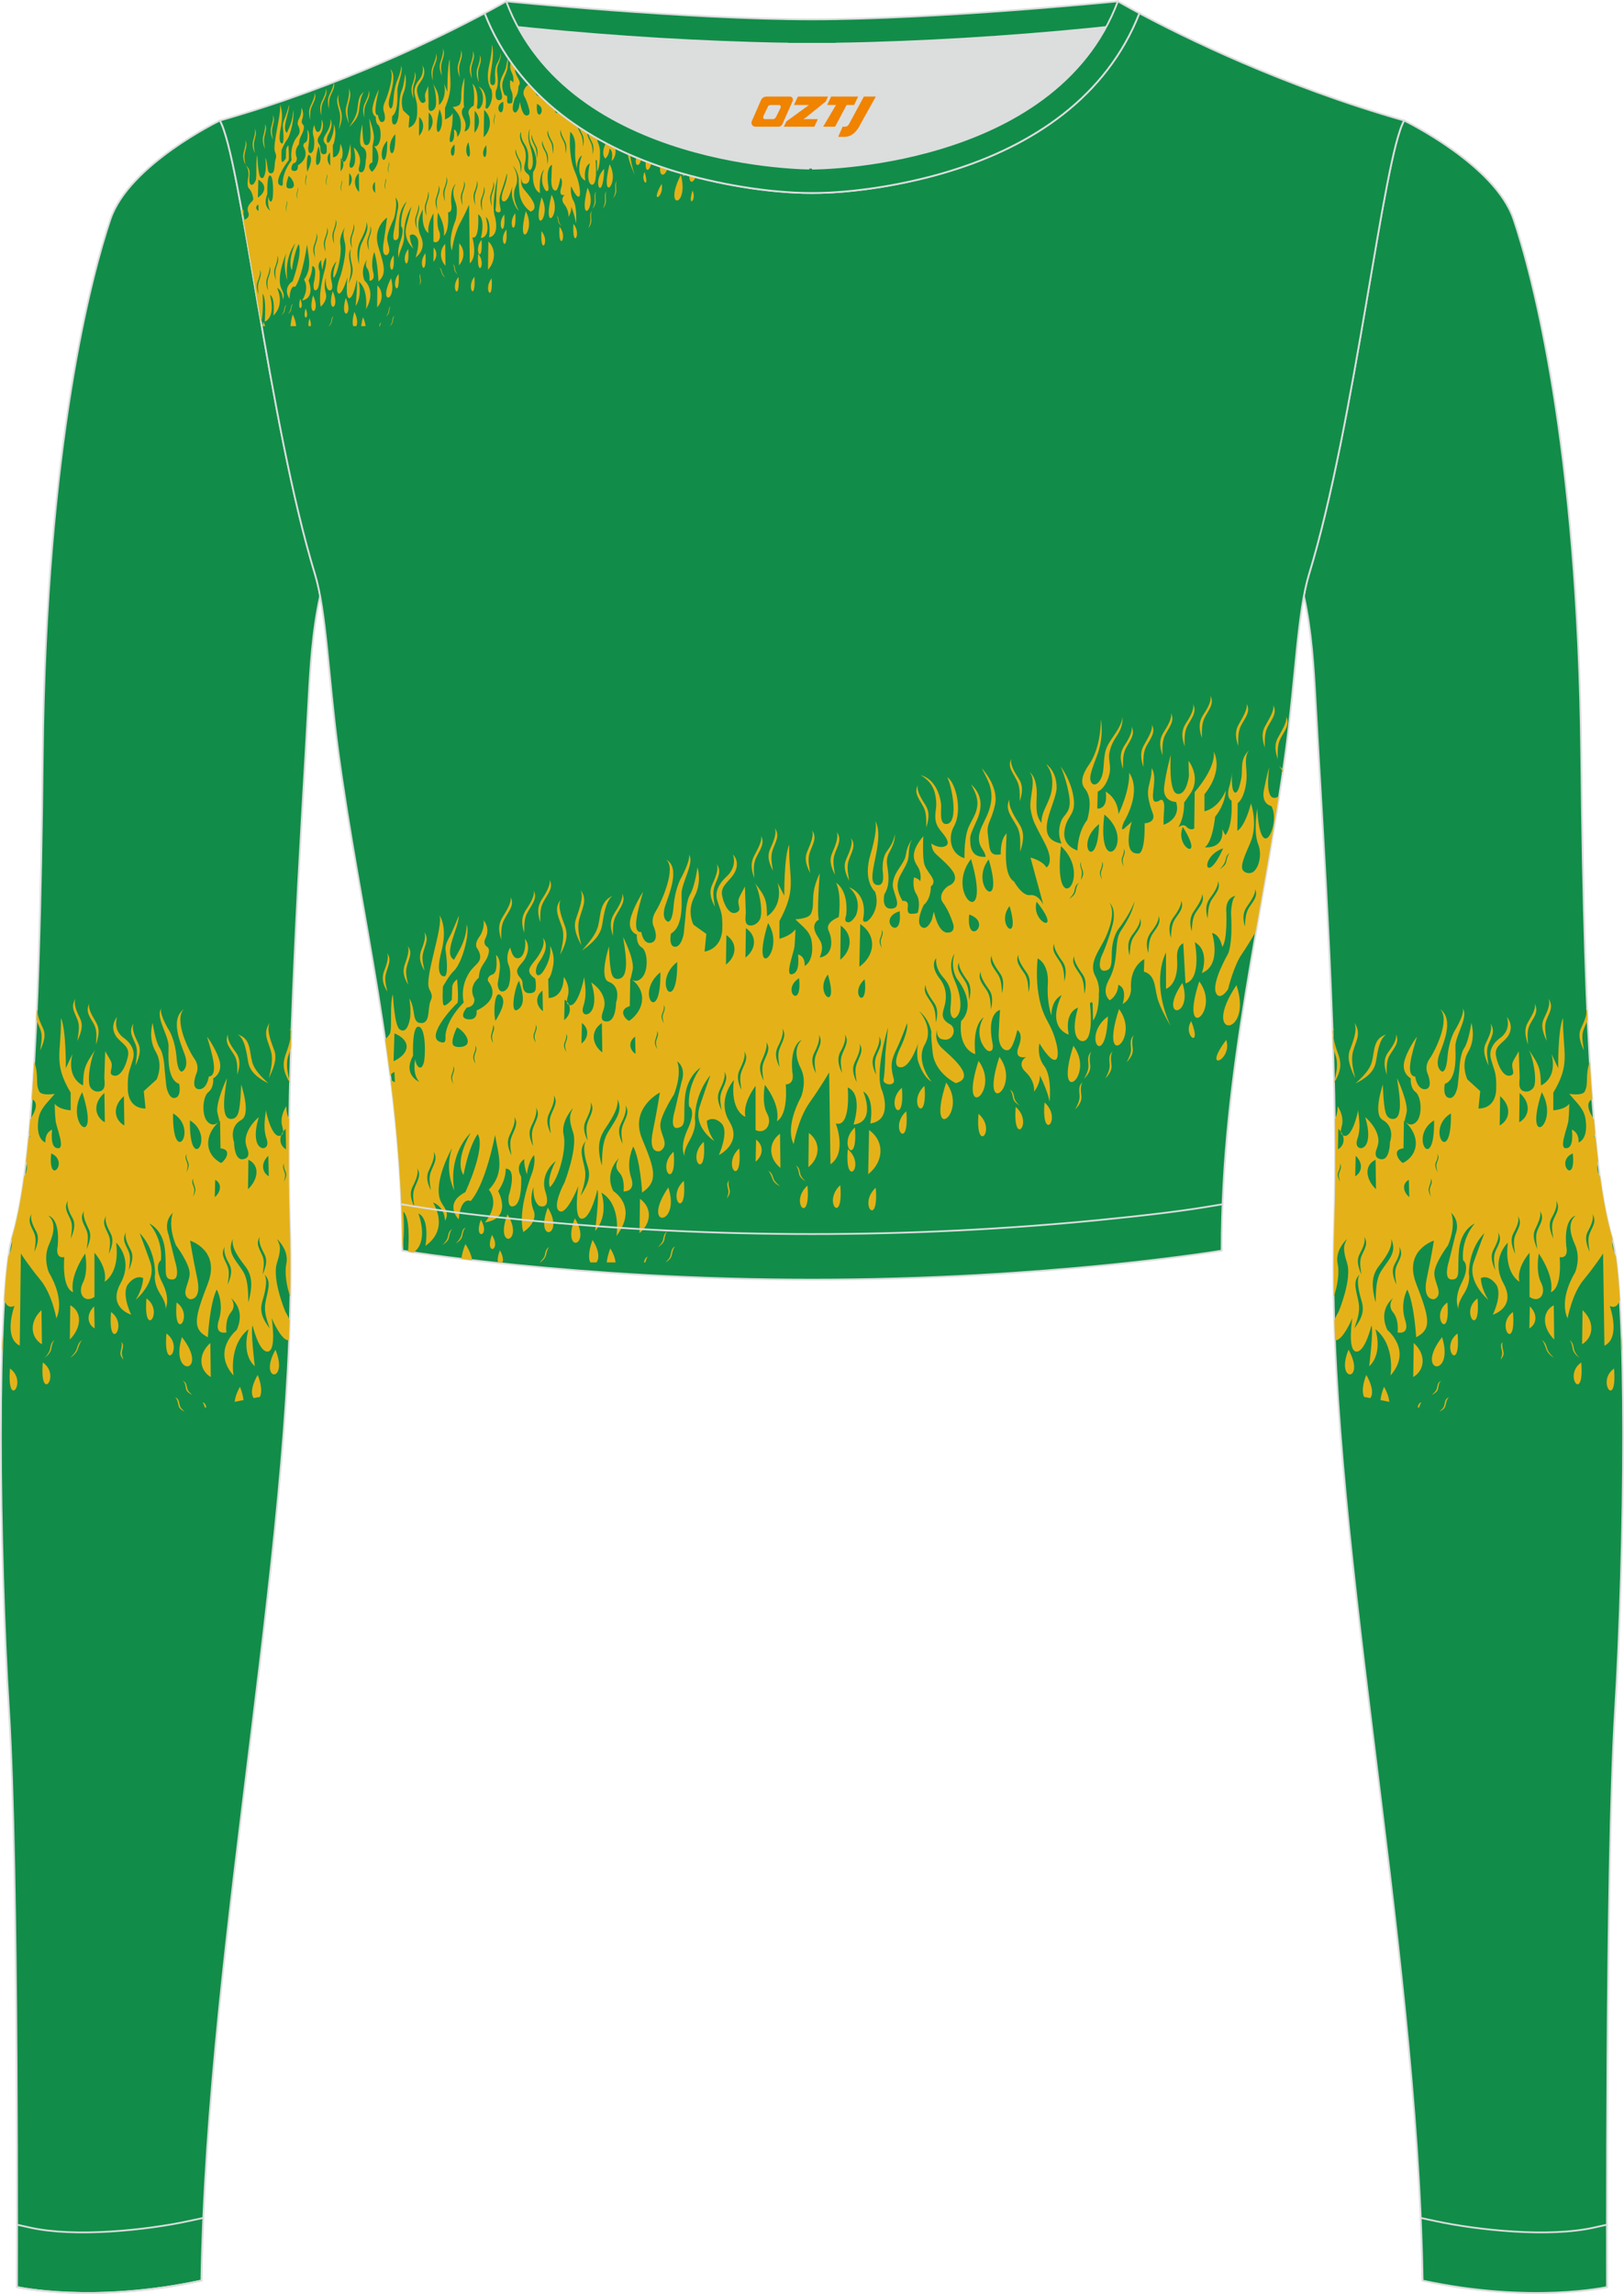
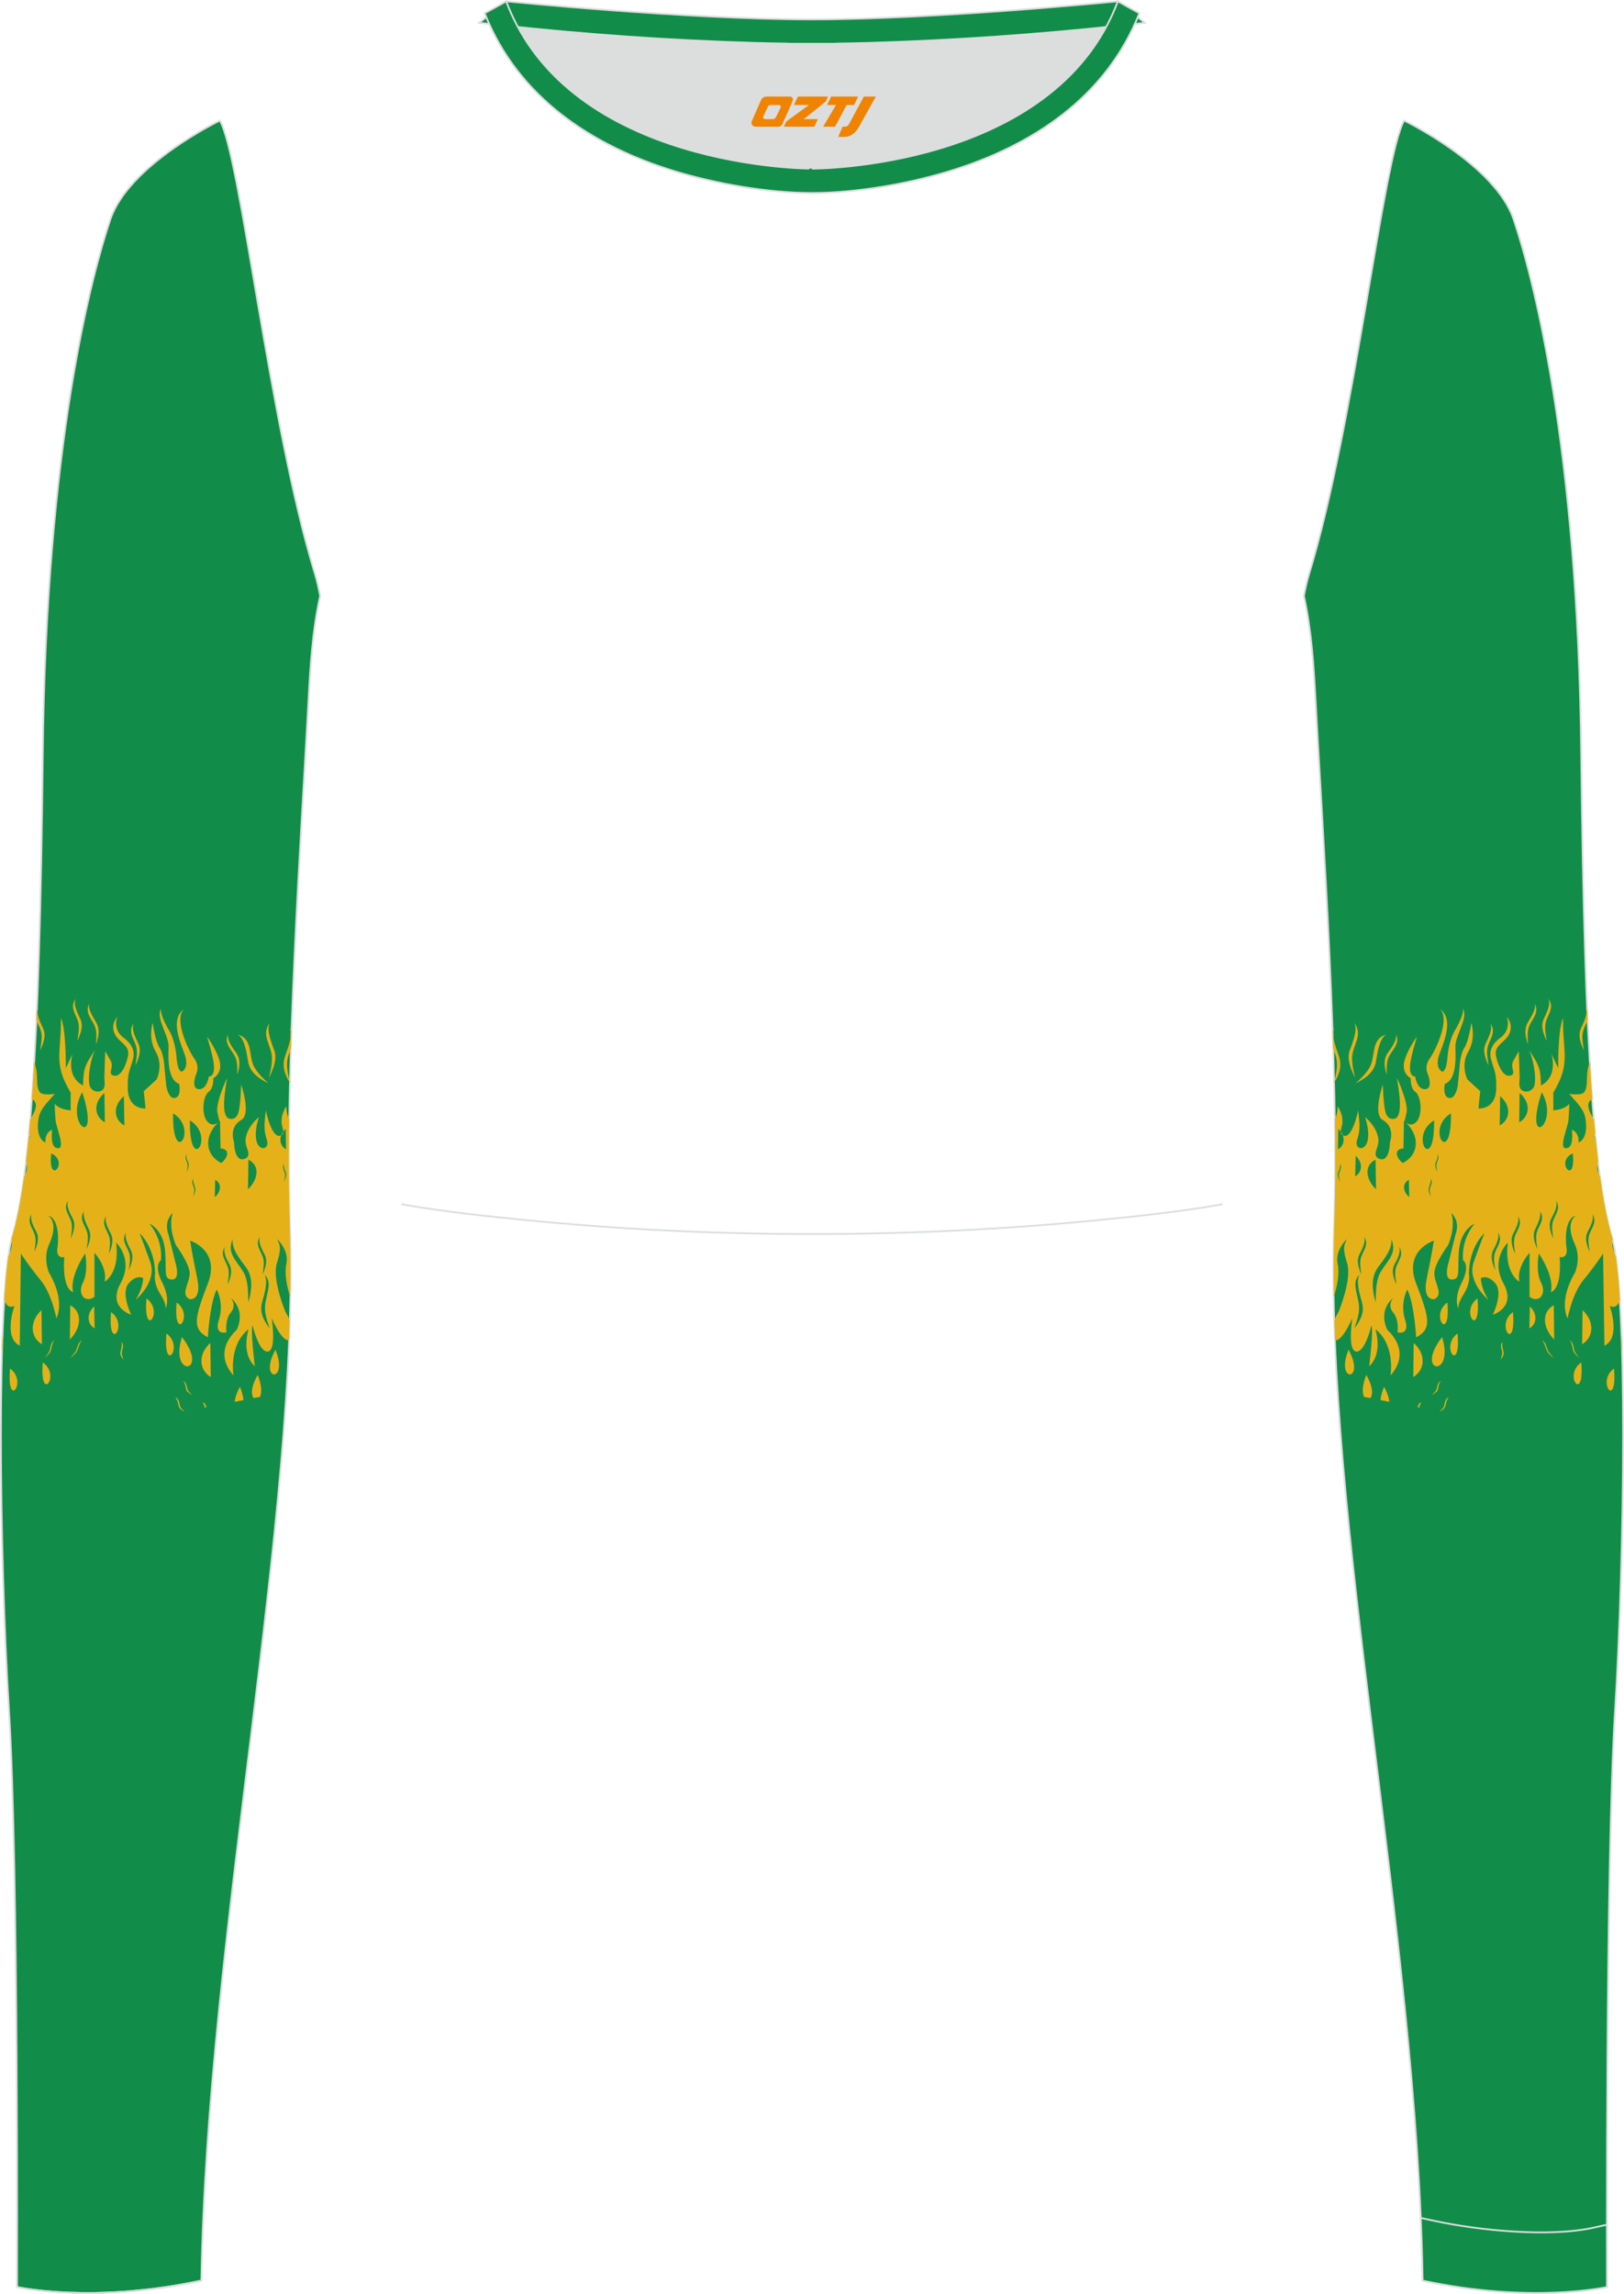
<svg xmlns="http://www.w3.org/2000/svg" version="1.1" id="图层_1" x="0px" y="0px" width="367.03px" height="518.23px" viewBox="0 0 367.02 518.23" enable-background="new 0 0 367.02 518.23" xml:space="preserve">
  <g>
    <path fill-rule="evenodd" clip-rule="evenodd" fill="#DCDDDD" d="M113.76,2.85c0,0,45.04,4.28,69.79,4.28s70.34-3.09,70.34-3.09   S241.33,40.8,183.46,40.8C125.59,40.79,113.76,2.85,113.76,2.85z" />
    <path fill-rule="evenodd" clip-rule="evenodd" fill="#118D49" stroke="#DCDDDD" stroke-width="0.4" stroke-miterlimit="22.926" d="   M258.74,5.16l-5.47,0.6c-18.61,2.04-37.83,3.37-56.53,3.92c-2.57,0.08-5.14,0.13-7.72,0.17v0.04h-11V9.85   c-2.57-0.03-5.14-0.09-7.72-0.17c-18.7-0.55-37.91-1.88-56.53-3.92l-5.47-0.6l6.07-4.87c0,0,40.87,4.09,69.14,4.09   s69.11-4.09,69.11-4.09L258.74,5.16z" />
    <path fill-rule="evenodd" clip-rule="evenodd" fill="#118D49" stroke="#DCDDDD" stroke-width="0.4" stroke-miterlimit="22.926" d="   M317.33,27.23c0,0,20.56,9.93,24.74,22.3c4.19,12.38,14.56,50.77,15.29,121.02s3.28,96.45,6.92,108.83s2.91,71.7,0.73,107.01   c-2.18,35.3-1.82,130.3-1.82,130.3s-17.11,3.82-41.67-1.46c-1.26-78.2-22.24-172.66-20.02-238.76c1.17-34.86-2.6-88.69-4.18-118.11   c-0.4-7.41-0.88-15.82-2.64-23.72c0.34-1.82,0.72-3.46,1.15-4.89C306.24,95.73,312.58,35.55,317.33,27.23z" />
    <path fill-rule="evenodd" clip-rule="evenodd" fill="#E4B218" d="M325.31,318.9L325.31,318.9c0.4-0.42,1-0.8,1.1-1.45   c0.2-0.79,0.2-1.54,1.1-1.78c-0.5,0.23-0.7,1.27-0.8,1.75C326.61,317.99,326.31,318.43,325.31,318.9L325.31,318.9L325.31,318.9z    M358.72,228.39l0.09,1.97c-0.22,0.77-0.65,1.51-0.95,2.35c-0.5,1.4-0.1,3.05,0.1,4.59c-1.2-2.56-1.2-3.89-0.6-5.1   c0.5-1.15,1.6-3.18,1-4.46l0,0C358.51,227.97,358.63,228.18,358.72,228.39L358.72,228.39z M359.29,239.81   c-1.12,3.25-0.2,4.97-1.13,6.75c-0.5,1.07-3.51,0.56-3.51,0.56c1.8,2.18,3.41,3.41,3.71,5.88c0.6,4.52-1.6,5.09-1.6,5.09   c0.1-2.39-1.5-2.87-1.5-2.87c0.3,3.22-0.4,4.08-1.2,4.17c-2,0.36,0.3-4.84,0.4-6.24c0.2-2.12,0.2-3.78,0.2-3.78   c-1.1,1.36-3.61,1.46-3.61,1.46v-3.99c4.01-6.69,2.1-8.81,2.2-16.85c-1.2,2.59-1.1,11.33-1.1,11.33l-1.5-3.2   c1.4,5.67-2.4,7.09-2.4,7.09c-0.1-3.59-0.2-4.36-2.8-8.11c0.9,1.42,1.9,6.19,1.3,8.23c-0.3,0.85-1.3,1.49-2.3,1.21   c-1.5-0.38-1-2.27-1-3.1l-0.2-5.94c-0.4,0.75-1.2,1.93-1.4,2.55c-0.4,1.42,0.8,2.48-0.4,2.91c-2.2,0.73-3.5-4.26-3.41-5.07   c0-1.75,1.9-2.45,2.8-3.86c1.5-2.36-0.3-4.3-0.3-4.3s1.2,2.98-1.7,4.9c-2.1,1.67-2.2,3.39-1.9,4.53c0.8,2.98,1.3,3,1.2,6.97   c-0.2,4.61-4.01,4.29-4.01,4.29l0.4-3.91l-2.9-2.65c0,0-1.6-3.22,0.2-6.27c1.8-3.05,0.7-6.51,0.7-6.51s-0.6,4.2-1.6,5.67   s-1.1,4.77-1.1,4.77l-0.4,3.91c0,0-0.5,2.98-2,2.6c-1.5-0.38-0.9-3.17-0.9-3.17c2.5-0.84,2.5-5.41,2.4-7.76c0-0.33,0-0.75,0-1   c0.2-2.54,2.9-6.25,1.7-8.22c0.3,1.55-1.9,5.03-1.9,5.03s-1.3,2.15-1.6,5.92c-0.3,3.76-1.3,3.23-1.3,3.23   c-1.6-1.06-0.6-3.69-0.6-3.69c0.9-2.57,3.51-8.04,0.2-10.43c2.4,2.3-1,9.36-2.3,11.18c-1.3,1.82-0.5,3.39-0.5,3.39   s1.4,3.35-0.5,3.56c-1.9,0.13-2.3-2.86-2.3-2.86c-2.3-0.2-0.7-5.29,0.4-8.98c-0.1,0.06-2.3,3.12-2.9,5.75   c-0.5,2.64,1.5,3.62,1.5,3.62s-0.2,2.12,1.1,3.12c1.3,1,1.6,5.21,0.2,6.69c-1.4,1.47-2.7-0.11-2.7-0.11l0.5-2.15   c0.2-2.54-2.2-7.58-2.2-7.58c0.2,1.87,1.8,9.24-0.9,9.21c-0.7,0.03-1.4-0.36-1.7-1.5c-0.5-1.68-0.6-6.27-0.6-6.27   s-2.3,6.61-0.1,7.96c3.01,1.67,1.7,5.07,1.7,5.07s0,4.24-2.1,3.83c-0.7-0.14-1-0.45-1.1-0.88c-0.3-1.31,1.1-2.19,0.4-4.57   s-2.8-4.04-2.8-4.04c0.7,2.3,0.8,3.9,0.6,5.02c-0.4,2.83-3.2,2.45-2.4,0.03c0.8-2.25,0.5-4.14,0.2-6.61   c-0.1,0.81-1.6,7.16-3.61,5.53c-0.6-0.45-0.1-1.76,0-2.24c0.4-2.25-1-4.18-1-4.18c-0.03,1.3-0.27,2.2-0.62,2.82   c0.12,8.46,0.09,16.5-0.15,23.72c-0.18,5.32-0.21,10.82-0.11,16.48c0.85-2.47,1.3-5.5,0.88-7.38c-0.7-3.21,2.11-5.65,2.11-5.65   c-0.5,1.07-1.2,1.68,0,5.4c1.2,3.64-1.9,11.01-1.9,11.01s-0.5,0.82-0.96,1.89c0.05,1.51,0.1,3.02,0.16,4.55c1.68,0.3,3.9-5,3.9-5   s-1.2,7.41,0.9,7.57c2,0.14,3.41-5.9,3.41-5.9c0.5,1.09-0.5,9.21-0.5,9.21c3.2-2.95,1.4-8.37,1.4-8.37   c4.61,3.64,3.41,10.47,3.41,10.47c5.01-5.67-0.7-10.27-0.7-10.27c-2.2-4.75,1.3-7.22,1.3-7.22s-1.4,1.55,0,3.24s1,4.52,1,4.52   c3,0.5,1.7-2.82,1.7-2.82c-1.2-3.97,0.5-6.88,0.5-6.88c1.6,3.3,2,10.78,2,10.78c3.7-1.85,2.9-4.58,0-12.13   c-2.9-7.55,4.01-9.69,4.01-9.69s-0.5,3.31-1.6,8.49s1.7,4.74,1.7,4.74c2.2-1.07,0-3.57,0-5.82c0-2.24,3.1-6.37,3.1-6.37   c1.9-4.61,0.7-7.34,0.7-7.34c2.2,2.09,1,4.85,1,4.85l-1.5,6.1c0,0-1.4,4.21,0.7,4.12c2.1,0,1.1-2.28,1.6-6.83   c0.5-4.56,3.51-5.8,3.51-5.8c-3.3,4.01-2.6,8.3-2.6,8.3s1.7,1.08-0.3,5.01c-2,3.93-0.7,6.01-0.7,6.01s-0.5-0.93,1.2-3.5   c1.6-2.59,1.1-4.52,1.1-4.52c0.1-6.13,3.5-9.12,3.5-9.12s-0.8,2-2.4,6.51s3.3,8.54,3.3,8.54c-1.7-2.66-1.7-4.9-1.7-4.9   s1.5-0.95,3.31,1.23c1.8,2.18-0.6,7.03-0.6,7.03s5.41-1.6,2.4-7.09s1-9.19,1-9.19c-0.9,6.97,2.6,8.82,2.6,8.82   c-0.7-3.29,2.3-6.53,2.3-6.53v9.97c2.2,1.51,3.91-0.65,2.6-3.23c-1.3-2.58-0.5-6.58-0.5-6.58c3.81,5.81,2.7,8.75,2.7,8.75   c2.7-1.05,2-7.92,2-7.92c2.2,0.35,1.5-2.45,1.5-2.45c-0.6-6.52,2.1-6.9,2.1-6.9c-1.8,1.47-1.2,4.17-0.2,6.36   c1.5,3.2,0.1,6.42,0.1,6.42c-3.91,6.63-1.7,10.38-1.7,10.38s1-5.54,3.61-8.68c2.61-3.15,4.41-5.95,4.41-5.95l0.3,20.83   c3.8-1.83,1.2-8.99,1.2-8.99c1.22,0.59,1.92-0.16,2.31-1.38c-0.24-3.81-0.54-7.11-0.91-9.73l0,0c-0.8-1.82-0.96-2.98-0.74-3.96   c-0.05-0.2-0.1-0.39-0.15-0.57c-0.98-3.33-1.88-7.67-2.69-13.59c-0.51-0.67-0.91-2.06-0.43-3.42c-0.2-1.72-0.4-3.56-0.59-5.53   c-0.13,0.01-0.26,0.01-0.4,0.01c0.14-0.3,0.24-0.59,0.32-0.85c-0.09-0.98-0.18-1.98-0.27-3.02c-0.42-0.85-1.02-1.63-1.25-2.76   c-0.24-1.33,0.57-1.79,0.88-1.92C359.65,245.65,359.46,242.83,359.29,239.81L359.29,239.81z M366.46,301.51   c0.05,1.26,0.09,2.54,0.13,3.86C366.39,304.56,366.31,303.31,366.46,301.51L366.46,301.51z M301.49,244.66v-0.06   c0.4-1.8,0.97-3.65,0.48-5.7c-0.2-0.71-0.47-1.42-0.69-2.1c-0.04-1.3-0.08-2.61-0.13-3.91c0.11-0.19,0.25-0.37,0.42-0.54l0,0   c-0.8,1.34,0.4,4.48,1,6.18C303.17,240.37,303.07,242.09,301.49,244.66L301.49,244.66z M320.7,318l-0.3-0.06   c0.1-0.56,0.3-1.02,0.9-1.15C321,316.98,320.9,317.54,320.7,318L320.7,318L320.7,318z M313.99,316.69l-2-0.39   c0.1-0.81,0.3-1.77,0.8-3C313.59,314.7,313.89,315.84,313.99,316.69L313.99,316.69L313.99,316.69z M309.68,315.85l-1.4-0.27   c-0.4-0.82-0.5-2.42,0.5-4.97C310.38,313.41,310.28,315.13,309.68,315.85L309.68,315.85L309.68,315.85z M302.47,255.03   c1.7,1.58,1.5,3.7-0.1,4.63L302.47,255.03L302.47,255.03L302.47,255.03z M306.38,261.11c1.7,1.58,1.5,3.7-0.1,4.63L306.38,261.11   L306.38,261.11L306.38,261.11z M310.88,262l0.1,6.67C308.58,266.36,308.28,263.23,310.88,262L310.88,262L310.88,262z M318.4,266.54   l0.1,3.92C316.99,269.17,316.89,267.32,318.4,266.54L318.4,266.54L318.4,266.54z M317.29,253.2c3.81,3.24,3.41,7.64-0.2,9.52   c-0.6-0.12-2.9-2.98,0.1-3.3L317.29,253.2L317.29,253.2L317.29,253.2z M324.1,253.11C324.3,265.7,318.2,256.7,324.1,253.11   L324.1,253.11L324.1,253.11z M327.91,251.53C328.11,264.12,322,255.03,327.91,251.53L327.91,251.53L327.91,251.53z M355.45,260.57   C356.25,268.21,351.25,262.41,355.45,260.57L355.45,260.57L355.45,260.57z M348.44,246.74   C352.65,254.04,344.14,260.1,348.44,246.74L348.44,246.74L348.44,246.74z M343.44,246.92c2.6,2.25,2.3,5.27-0.1,6.63L343.44,246.92   L343.44,246.92L343.44,246.92z M339.03,247.64c2.6,2.25,2.3,5.27-0.1,6.63L339.03,247.64L339.03,247.64L339.03,247.64z    M302.77,262.82c0.6,0.78,0.1,1.43-0.1,2.14c-0.2,0.63,0,1.33,0.2,2.03c-0.6-1.11-0.6-1.7-0.4-2.24   C302.67,264.3,303.07,263.38,302.77,262.82L302.77,262.82L302.77,262.82z M323.3,266.17c0.6,0.78,0.1,1.43-0.1,2.14   c-0.2,0.63,0,1.33,0.2,2.03c-0.6-1.11-0.6-1.7-0.4-2.24C323.1,267.62,323.6,266.73,323.3,266.17L323.3,266.17L323.3,266.17z    M324.8,260.65c0.6,0.78,0.1,1.43-0.1,2.14c-0.2,0.63,0,1.33,0.2,2.03c-0.6-1.11-0.6-1.7-0.4-2.24   C324.71,262.12,325.11,261.29,324.8,260.65L324.8,260.65L324.8,260.65z M359.86,274.23c1.1,1.71,0,2.91-0.6,4.45   c-0.5,1.23-0.2,2.7,0,4.15c-1-2.27-1-3.52-0.4-4.65C359.36,277.29,360.36,275.4,359.86,274.23L359.86,274.23L359.86,274.23z    M351.65,271.21c1.1,1.71,0,2.91-0.6,4.45c-0.5,1.23-0.2,2.7,0,4.15c-1-2.27-1-3.52-0.4-4.65   C351.15,274.27,352.15,272.47,351.65,271.21L351.65,271.21L351.65,271.21z M348.04,273.58c1.1,1.71,0,2.91-0.6,4.45   c-0.5,1.23-0.2,2.7,0,4.15c-1-2.27-1-3.52-0.4-4.65C347.44,276.62,348.44,274.74,348.04,273.58L348.04,273.58L348.04,273.58z    M343.03,274.68c1.1,1.71,0,2.91-0.6,4.45c-0.5,1.23-0.2,2.7,0,4.15c-1-2.27-1-3.52-0.4-4.65   C342.53,277.65,343.53,275.86,343.03,274.68L343.03,274.68L343.03,274.68z M338.53,278.37c1.1,1.71,0,2.91-0.6,4.45   c-0.5,1.23-0.2,2.7,0,4.15c-1-2.27-1-3.52-0.4-4.65C338.03,281.34,339.03,279.54,338.53,278.37L338.53,278.37L338.53,278.37z    M316.19,281.64c1.1,1.71,0,2.91-0.6,4.45c-0.5,1.23-0.2,2.7,0,4.15c-1-2.27-1-3.52-0.4-4.65   C315.69,284.7,316.69,282.9,316.19,281.64L316.19,281.64L316.19,281.64z M308.28,279.35c1.1,1.71,0,2.91-0.6,4.45   c-0.5,1.23-0.2,2.7,0,4.15c-1-2.27-1-3.52-0.4-4.65C307.78,282.33,308.78,280.53,308.28,279.35L308.28,279.35L308.28,279.35z    M314.39,279.88c1.5,3.12-0.8,4.91-2.3,7.36c-1.2,2.01-1.1,4.6-1.2,6.99c-1.1-4.04-0.7-6.12,0.5-7.88   C312.59,284.76,314.89,281.97,314.39,279.88L314.39,279.88L314.39,279.88z M307.28,287.96c-0.9,1.32,0,4.49,0.5,6.16   c0.5,1.84,0.2,3.53-1.7,5.98c0.6-1.79,1.3-3.57,1-5.62C306.68,291.91,305.48,289.52,307.28,287.96L307.28,287.96L307.28,287.96z    M315.49,233.65c0.9,1.92-0.5,3.14-1.4,4.71c-0.8,1.26-0.7,2.94-0.7,4.43c-0.8-2.56-0.5-3.84,0.3-5.01   C314.39,236.84,315.79,234.96,315.49,233.65L315.49,233.65L315.49,233.65z M336.82,231.17c1.3,1.92,0.1,3.26-0.5,4.97   c-0.5,1.4-0.1,3.05,0.1,4.59c-1.2-2.56-1.2-3.89-0.6-5.1C336.32,234.57,337.43,232.54,336.82,231.17L336.82,231.17L336.82,231.17z    M349.95,225.6c1.3,1.92,0.1,3.26-0.5,4.97c-0.5,1.4-0.1,3.05,0.1,4.59c-1.2-2.56-1.2-3.89-0.6-5.1   C349.44,228.99,350.55,226.96,349.95,225.6L349.95,225.6L349.95,225.6z M346.84,226.73c1,1.94-0.3,3.18-1.1,4.77   c-0.7,1.36-0.5,2.98-0.4,4.49c-0.9-2.58-0.7-3.88,0-5.07C345.84,229.95,347.24,228.06,346.84,226.73L346.84,226.73L346.84,226.73z    M306.08,231.06c1.7,2.41,0.3,4.21-0.3,6.5c-0.5,1.81,0,3.99,0.5,6c-1.6-3.22-1.8-5.01-1.1-6.61   C305.68,235.47,306.88,232.8,306.08,231.06L306.08,231.06L306.08,231.06z M313.29,233.72c-1.6,0.93-2,4.26-2.3,5.95   c-0.3,1.93-1.4,3.46-4.61,5.08c1.5-1.45,3.2-2.95,3.7-5.01C310.68,237.28,310.38,234.56,313.29,233.72L313.29,233.72L313.29,233.72   z M325.91,302.07C328.81,311.44,319.5,310.29,325.91,302.07L325.91,302.07L325.91,302.07z M319.5,303.39   c2.9,2.64,2.5,6.14-0.1,7.71L319.5,303.39L319.5,303.39L319.5,303.39z M345.74,295.14c1.8,1.68,1.6,3.97-0.1,4.97L345.74,295.14   L345.74,295.14L345.74,295.14z M351.15,294.87l0.1,7.75C348.64,300.03,348.34,296.4,351.15,294.87L351.15,294.87L351.15,294.87z    M357.66,295.98c2.81,2.63,2.5,6.14-0.1,7.71L357.66,295.98L357.66,295.98L357.66,295.98z M329.41,301.26   C330.21,310.72,325.31,304.19,329.41,301.26L329.41,301.26L329.41,301.26z M327.11,294.25C327.91,303.71,323,297.1,327.11,294.25   L327.11,294.25L327.11,294.25z M341.93,296.4C342.73,305.94,337.82,299.33,341.93,296.4L341.93,296.4L341.93,296.4z M364.77,309.17   C365.57,318.71,360.66,312.1,364.77,309.17L364.77,309.17L364.77,309.17z M357.36,307.8C358.16,317.26,353.15,310.72,357.36,307.8   L357.36,307.8L357.36,307.8z M304.77,304.92L304.77,304.92C308.78,312.18,301.67,312.54,304.77,304.92L304.77,304.92z    M325.81,311.94c-0.9,0.24-0.9,0.99-1.1,1.78c-0.2,0.63-0.7,1.03-1.2,1.43c1-0.47,1.4-0.89,1.5-1.45   C325.11,313.13,325.21,312.15,325.81,311.94L325.81,311.94L325.81,311.94z M339.63,303.17c-0.3,0.44,0,1.5,0.1,2.01   c0.2,0.62,0.1,1.18-0.6,1.96c0.2-0.63,0.5-1.23,0.3-1.94C339.33,304.53,338.93,303.7,339.63,303.17L339.63,303.17L339.63,303.17z    M354.65,302.7c0.9,0.59,0.9,1.34,1.1,2.21c0.2,0.7,0.7,1.3,1.2,1.9c-1-0.86-1.4-1.44-1.5-2.04   C355.35,304.17,355.15,303.13,354.65,302.7L354.65,302.7L354.65,302.7z M348.44,302.74c0.9,0.51,1,1.36,1.3,2.16   c0.3,0.72,0.9,1.26,1.4,1.85c-1.1-0.8-1.5-1.38-1.7-1.99C349.24,304.22,348.94,303.17,348.44,302.74L348.44,302.74L348.44,302.74z    M333.92,293.33C334.72,302.8,329.81,296.27,333.92,293.33L333.92,293.33z" />
    <path fill-rule="evenodd" clip-rule="evenodd" fill="#118D49" stroke="#DCDDDD" stroke-width="0.4" stroke-miterlimit="22.926" d="   M49.69,27.23c0,0-20.56,9.93-24.74,22.3S10.39,100.3,9.66,170.55C8.94,240.79,6.39,267,2.75,279.37   c-3.64,12.38-2.91,71.7-0.73,107.01c2.18,35.3,1.82,130.3,1.82,130.3s17.11,3.82,41.67-1.46c1.26-78.2,22.24-172.66,20.02-238.76   c-1.17-34.86,2.6-88.69,4.18-118.11c0.4-7.41,0.88-15.82,2.64-23.72c-0.34-1.82-0.72-3.46-1.15-4.89   C60.79,95.73,54.44,35.55,49.69,27.23z" />
-     <path fill-rule="evenodd" clip-rule="evenodd" fill="#E4B218" d="M41.72,318.9L41.72,318.9c-0.4-0.42-1-0.8-1.1-1.45   c-0.2-0.79-0.2-1.54-1.1-1.78c0.5,0.23,0.7,1.27,0.8,1.75C40.41,317.99,40.72,318.43,41.72,318.9L41.72,318.9L41.72,318.9z    M8.31,228.39l-0.09,1.97c0.22,0.77,0.65,1.51,0.95,2.35c0.5,1.4,0.1,3.05-0.1,4.59c1.2-2.56,1.2-3.89,0.6-5.1   c-0.5-1.15-1.6-3.18-1-4.46l0,0C8.51,227.97,8.4,228.18,8.31,228.39L8.31,228.39z M7.73,239.81c1.12,3.25,0.2,4.97,1.13,6.75   c0.5,1.07,3.51,0.56,3.51,0.56c-1.8,2.18-3.41,3.41-3.71,5.88c-0.6,4.52,1.6,5.09,1.6,5.09c-0.1-2.39,1.5-2.87,1.5-2.87   c-0.3,3.22,0.4,4.08,1.2,4.17c2,0.36-0.3-4.84-0.4-6.24c-0.2-2.12-0.2-3.78-0.2-3.78c1.1,1.36,3.61,1.46,3.61,1.46v-3.99   c-4.01-6.69-2.1-8.81-2.2-16.85c1.2,2.59,1.1,11.33,1.1,11.33l1.5-3.2c-1.4,5.67,2.4,7.09,2.4,7.09c0.1-3.59,0.2-4.36,2.8-8.11   c-0.9,1.42-1.9,6.19-1.3,8.23c0.3,0.85,1.3,1.49,2.3,1.21c1.5-0.38,1-2.27,1-3.1l0.2-5.94c0.4,0.75,1.2,1.93,1.4,2.55   c0.4,1.42-0.8,2.48,0.4,2.91c2.2,0.73,3.51-4.26,3.41-5.07c0-1.75-1.9-2.45-2.8-3.86c-1.5-2.36,0.3-4.3,0.3-4.3s-1.2,2.98,1.7,4.9   c2.1,1.67,2.2,3.39,1.9,4.53c-0.8,2.98-1.3,3-1.2,6.97c0.2,4.61,4.01,4.29,4.01,4.29l-0.4-3.91l2.9-2.65c0,0,1.6-3.22-0.2-6.27   s-0.7-6.51-0.7-6.51s0.6,4.2,1.6,5.67s1.1,4.77,1.1,4.77l0.4,3.91c0,0,0.5,2.98,2,2.6c1.5-0.38,0.9-3.17,0.9-3.17   c-2.5-0.84-2.5-5.41-2.4-7.76c0-0.33,0-0.75,0-1c-0.2-2.54-2.9-6.25-1.7-8.22c-0.3,1.55,1.9,5.03,1.9,5.03s1.3,2.15,1.6,5.92   c0.3,3.76,1.3,3.23,1.3,3.23c1.6-1.06,0.6-3.69,0.6-3.69c-0.9-2.57-3.51-8.04-0.2-10.43c-2.4,2.3,1,9.36,2.3,11.18   c1.3,1.82,0.5,3.39,0.5,3.39s-1.4,3.35,0.5,3.56c1.9,0.13,2.3-2.86,2.3-2.86c2.3-0.2,0.7-5.29-0.4-8.98c0.1,0.06,2.3,3.12,2.9,5.75   c0.5,2.64-1.5,3.62-1.5,3.62s0.2,2.12-1.1,3.12s-1.6,5.21-0.2,6.69c1.4,1.47,2.7-0.11,2.7-0.11l-0.5-2.15   c-0.2-2.54,2.2-7.58,2.2-7.58c-0.2,1.87-1.8,9.24,0.9,9.21c0.7,0.03,1.4-0.36,1.7-1.5c0.5-1.68,0.6-6.27,0.6-6.27   s2.3,6.61,0.1,7.96c-3.01,1.67-1.7,5.07-1.7,5.07s0,4.24,2.1,3.83c0.7-0.14,1-0.45,1.1-0.88c0.3-1.31-1.1-2.19-0.4-4.57   c0.7-2.38,2.8-4.04,2.8-4.04c-0.7,2.3-0.8,3.9-0.6,5.02c0.4,2.83,3.2,2.45,2.4,0.03c-0.8-2.25-0.5-4.14-0.2-6.61   c0.1,0.81,1.6,7.16,3.61,5.53c0.6-0.45,0.1-1.76,0-2.24c-0.4-2.25,1-4.18,1-4.18c0.03,1.3,0.27,2.2,0.62,2.82   c-0.12,8.46-0.09,16.5,0.15,23.72c0.18,5.32,0.2,10.82,0.11,16.48c-0.85-2.47-1.29-5.5-0.88-7.38c0.7-3.21-2.11-5.65-2.11-5.65   c0.5,1.07,1.2,1.68,0,5.4c-1.2,3.64,1.9,11.01,1.9,11.01s0.5,0.82,0.96,1.89c-0.05,1.51-0.1,3.02-0.16,4.55c-1.68,0.3-3.9-5-3.9-5   s1.2,7.41-0.9,7.57c-2,0.14-3.41-5.9-3.41-5.9c-0.5,1.09,0.5,9.21,0.5,9.21c-3.2-2.95-1.4-8.37-1.4-8.37   c-4.61,3.64-3.41,10.47-3.41,10.47c-5.01-5.67,0.7-10.27,0.7-10.27c2.2-4.75-1.3-7.22-1.3-7.22s1.4,1.55,0,3.24s-1,4.52-1,4.52   c-3,0.5-1.7-2.82-1.7-2.82c1.2-3.97-0.5-6.88-0.5-6.88c-1.6,3.3-2,10.78-2,10.78c-3.7-1.85-2.9-4.58,0-12.13   c2.9-7.55-4.01-9.69-4.01-9.69s0.5,3.31,1.6,8.49s-1.7,4.74-1.7,4.74c-2.2-1.07,0-3.57,0-5.82c0-2.24-3.1-6.37-3.1-6.37   c-1.9-4.61-0.7-7.34-0.7-7.34c-2.2,2.09-1,4.85-1,4.85l1.5,6.1c0,0,1.4,4.21-0.7,4.12c-2.1,0-1.1-2.28-1.6-6.83   c-0.5-4.56-3.51-5.8-3.51-5.8c3.3,4.01,2.6,8.3,2.6,8.3s-1.7,1.08,0.3,5.01c2,3.93,0.7,6.01,0.7,6.01s0.5-0.93-1.2-3.5   c-1.6-2.59-1.1-4.52-1.1-4.52c-0.1-6.13-3.5-9.12-3.5-9.12s0.8,2,2.4,6.51c1.6,4.51-3.3,8.54-3.3,8.54c1.7-2.66,1.7-4.9,1.7-4.9   s-1.5-0.95-3.31,1.23c-1.8,2.18,0.6,7.03,0.6,7.03s-5.41-1.6-2.4-7.09s-1-9.19-1-9.19c0.9,6.97-2.6,8.82-2.6,8.82   c0.7-3.29-2.3-6.53-2.3-6.53v9.97c-2.2,1.51-3.91-0.65-2.6-3.23c1.3-2.58,0.5-6.58,0.5-6.58c-3.81,5.81-2.71,8.75-2.71,8.75   c-2.7-1.05-2-7.92-2-7.92c-2.2,0.35-1.5-2.45-1.5-2.45c0.6-6.52-2.1-6.9-2.1-6.9c1.8,1.47,1.2,4.17,0.2,6.36   c-1.5,3.2-0.1,6.42-0.1,6.42c3.91,6.63,1.7,10.38,1.7,10.38s-1-5.54-3.61-8.68c-2.61-3.15-4.41-5.95-4.41-5.95L4.46,304   c-3.8-1.83-1.2-8.99-1.2-8.99c-1.22,0.59-1.92-0.16-2.31-1.38c0.24-3.81,0.54-7.11,0.91-9.73l0,0c0.8-1.82,0.96-2.98,0.74-3.96   c0.05-0.2,0.1-0.39,0.15-0.57c0.98-3.33,1.88-7.67,2.69-13.59c0.51-0.67,0.91-2.06,0.43-3.42c0.2-1.72,0.4-3.56,0.59-5.53   c0.13,0.01,0.26,0.01,0.4,0.01c-0.14-0.3-0.24-0.59-0.32-0.85c0.09-0.98,0.18-1.98,0.27-3.02c0.42-0.85,1.02-1.63,1.25-2.76   c0.24-1.33-0.57-1.79-0.88-1.92C7.37,245.65,7.56,242.83,7.73,239.81L7.73,239.81z M0.56,301.51c-0.05,1.26-0.09,2.54-0.13,3.86   C0.63,304.56,0.71,303.31,0.56,301.51L0.56,301.51z M65.53,244.66v-0.06c-0.4-1.8-0.97-3.65-0.48-5.7c0.2-0.71,0.47-1.42,0.69-2.1   c0.04-1.3,0.08-2.61,0.13-3.91c-0.11-0.19-0.25-0.37-0.42-0.54l0,0c0.8,1.34-0.4,4.48-1,6.18   C63.85,240.37,63.95,242.09,65.53,244.66L65.53,244.66z M46.32,318l0.3-0.06c-0.1-0.56-0.3-1.02-0.9-1.15   C46.02,316.98,46.12,317.54,46.32,318L46.32,318L46.32,318z M53.03,316.69l2-0.39c-0.1-0.81-0.3-1.77-0.8-3   C53.44,314.7,53.13,315.84,53.03,316.69L53.03,316.69L53.03,316.69z M57.34,315.85l1.4-0.27c0.4-0.82,0.5-2.42-0.5-4.97   C56.64,313.41,56.74,315.13,57.34,315.85L57.34,315.85L57.34,315.85z M64.55,255.03c-1.7,1.58-1.5,3.7,0.1,4.63L64.55,255.03   L64.55,255.03L64.55,255.03z M60.64,261.11c-1.7,1.58-1.5,3.7,0.1,4.63L60.64,261.11L60.64,261.11L60.64,261.11z M56.14,262   l-0.1,6.67C58.44,266.36,58.74,263.23,56.14,262L56.14,262L56.14,262z M48.63,266.54l-0.1,3.92   C50.03,269.17,50.13,267.32,48.63,266.54L48.63,266.54L48.63,266.54z M49.73,253.2c-3.81,3.24-3.41,7.64,0.2,9.52   c0.6-0.12,2.9-2.98-0.1-3.3L49.73,253.2L49.73,253.2L49.73,253.2z M42.92,253.11C42.72,265.7,48.83,256.7,42.92,253.11   L42.92,253.11L42.92,253.11z M39.11,251.53C38.91,264.12,45.02,255.03,39.11,251.53L39.11,251.53L39.11,251.53z M11.57,260.57   C10.77,268.21,15.78,262.41,11.57,260.57L11.57,260.57L11.57,260.57z M18.58,246.74C14.37,254.04,22.89,260.1,18.58,246.74   L18.58,246.74L18.58,246.74z M23.59,246.92c-2.6,2.25-2.3,5.27,0.1,6.63L23.59,246.92L23.59,246.92L23.59,246.92z M28,247.64   c-2.6,2.25-2.3,5.27,0.1,6.63L28,247.64L28,247.64L28,247.64z M64.25,262.82c-0.6,0.78-0.1,1.43,0.1,2.14c0.2,0.63,0,1.33-0.2,2.03   c0.6-1.11,0.6-1.7,0.4-2.24C64.35,264.3,63.95,263.38,64.25,262.82L64.25,262.82L64.25,262.82z M43.72,266.17   c-0.6,0.78-0.1,1.43,0.1,2.14c0.2,0.63,0,1.33-0.2,2.03c0.6-1.11,0.6-1.7,0.4-2.24C43.92,267.62,43.42,266.73,43.72,266.17   L43.72,266.17L43.72,266.17z M42.22,260.65c-0.6,0.78-0.1,1.43,0.1,2.14c0.2,0.63,0,1.33-0.2,2.03c0.6-1.11,0.6-1.7,0.4-2.24   C42.32,262.12,41.92,261.29,42.22,260.65L42.22,260.65L42.22,260.65z M7.16,274.23c-1.1,1.71,0,2.91,0.6,4.45   c0.5,1.23,0.2,2.7,0,4.15c1-2.27,1-3.52,0.4-4.65C7.66,277.29,6.66,275.4,7.16,274.23L7.16,274.23L7.16,274.23z M15.38,271.21   c-1.1,1.71,0,2.91,0.6,4.45c0.5,1.23,0.2,2.7,0,4.15c1-2.27,1-3.52,0.4-4.65C15.88,274.27,14.88,272.47,15.38,271.21L15.38,271.21   L15.38,271.21z M18.98,273.58c-1.1,1.71,0,2.91,0.6,4.45c0.5,1.23,0.2,2.7,0,4.15c1-2.27,1-3.52,0.4-4.65   C19.58,276.62,18.58,274.74,18.98,273.58L18.98,273.58L18.98,273.58z M23.99,274.68c-1.1,1.71,0,2.91,0.6,4.45   c0.5,1.23,0.2,2.7,0,4.15c1-2.27,1-3.52,0.4-4.65C24.49,277.65,23.49,275.86,23.99,274.68L23.99,274.68L23.99,274.68z M28.5,278.37   c-1.1,1.71,0,2.91,0.6,4.45c0.5,1.23,0.2,2.7,0,4.15c1-2.27,1-3.52,0.4-4.65C29,281.34,28,279.54,28.5,278.37L28.5,278.37   L28.5,278.37z M50.83,281.64c-1.1,1.71,0,2.91,0.6,4.45c0.5,1.23,0.2,2.7,0,4.15c1-2.27,1-3.52,0.4-4.65   C51.33,284.7,50.33,282.9,50.83,281.64L50.83,281.64L50.83,281.64z M58.74,279.35c-1.1,1.71,0,2.91,0.6,4.45   c0.5,1.23,0.2,2.7,0,4.15c1-2.27,1-3.52,0.4-4.65C59.25,282.33,58.24,280.53,58.74,279.35L58.74,279.35L58.74,279.35z    M52.63,279.88c-1.5,3.12,0.8,4.91,2.3,7.36c1.2,2.01,1.1,4.6,1.2,6.99c1.1-4.04,0.7-6.12-0.5-7.88   C54.44,284.76,52.13,281.97,52.63,279.88L52.63,279.88L52.63,279.88z M59.75,287.96c0.9,1.32,0,4.49-0.5,6.16   c-0.5,1.84-0.2,3.53,1.7,5.98c-0.6-1.79-1.3-3.57-1-5.62C60.35,291.91,61.55,289.52,59.75,287.96L59.75,287.96L59.75,287.96z    M51.53,233.65c-0.9,1.92,0.5,3.14,1.4,4.71c0.8,1.26,0.7,2.94,0.7,4.43c0.8-2.56,0.5-3.84-0.3-5.01   C52.63,236.84,51.23,234.96,51.53,233.65L51.53,233.65L51.53,233.65z M30.2,231.17c-1.3,1.92-0.1,3.26,0.5,4.97   c0.5,1.4,0.1,3.05-0.1,4.59c1.2-2.56,1.2-3.89,0.6-5.1C30.7,234.57,29.6,232.54,30.2,231.17L30.2,231.17L30.2,231.17z M17.08,225.6   c-1.3,1.92-0.1,3.26,0.5,4.97c0.5,1.4,0.1,3.05-0.1,4.59c1.2-2.56,1.2-3.89,0.6-5.1C17.58,228.99,16.48,226.96,17.08,225.6   L17.08,225.6L17.08,225.6z M20.18,226.73c-1,1.94,0.3,3.18,1.1,4.77c0.7,1.36,0.5,2.98,0.4,4.49c0.9-2.58,0.7-3.88,0-5.07   C21.19,229.95,19.78,228.06,20.18,226.73L20.18,226.73L20.18,226.73z M60.95,231.06c-1.7,2.41-0.3,4.21,0.3,6.5   c0.5,1.81,0,3.99-0.5,6c1.6-3.22,1.8-5.01,1.1-6.61C61.35,235.47,60.14,232.8,60.95,231.06L60.95,231.06L60.95,231.06z    M53.74,233.72c1.6,0.93,2,4.26,2.3,5.95c0.3,1.93,1.4,3.46,4.61,5.08c-1.5-1.45-3.2-2.95-3.7-5.01   C56.34,237.28,56.64,234.56,53.74,233.72L53.74,233.72L53.74,233.72z M41.11,302.07C38.21,311.44,47.53,310.29,41.11,302.07   L41.11,302.07L41.11,302.07z M47.53,303.39c-2.9,2.64-2.5,6.14,0.1,7.71L47.53,303.39L47.53,303.39L47.53,303.39z M21.28,295.14   c-1.8,1.68-1.6,3.97,0.1,4.97L21.28,295.14L21.28,295.14L21.28,295.14z M15.88,294.87l-0.1,7.75   C18.38,300.03,18.68,296.4,15.88,294.87L15.88,294.87L15.88,294.87z M9.37,295.98c-2.81,2.63-2.5,6.14,0.1,7.71L9.37,295.98   L9.37,295.98L9.37,295.98z M37.61,301.26C36.81,310.72,41.72,304.19,37.61,301.26L37.61,301.26L37.61,301.26z M39.91,294.25   C39.11,303.71,44.02,297.1,39.91,294.25L39.91,294.25L39.91,294.25z M25.09,296.4C24.29,305.94,29.2,299.33,25.09,296.4   L25.09,296.4L25.09,296.4z M2.26,309.17C1.45,318.71,6.36,312.1,2.26,309.17L2.26,309.17L2.26,309.17z M9.67,307.8   C8.87,317.26,13.87,310.72,9.67,307.8L9.67,307.8L9.67,307.8z M62.25,304.92L62.25,304.92C58.24,312.18,65.35,312.54,62.25,304.92   L62.25,304.92z M41.22,311.94c0.9,0.24,0.9,0.99,1.1,1.78c0.2,0.63,0.7,1.03,1.2,1.43c-1-0.47-1.4-0.89-1.5-1.45   C41.92,313.13,41.82,312.15,41.22,311.94L41.22,311.94L41.22,311.94z M27.39,303.17c0.3,0.44,0,1.5-0.1,2.01   c-0.2,0.62-0.1,1.18,0.6,1.96c-0.2-0.63-0.5-1.23-0.3-1.94C27.7,304.53,28.09,303.7,27.39,303.17L27.39,303.17L27.39,303.17z    M12.37,302.7c-0.9,0.59-0.9,1.34-1.1,2.21c-0.2,0.7-0.7,1.3-1.2,1.9c1-0.86,1.4-1.44,1.5-2.04   C11.67,304.17,11.87,303.13,12.37,302.7L12.37,302.7L12.37,302.7z M18.58,302.74c-0.9,0.51-1,1.36-1.3,2.16   c-0.3,0.72-0.9,1.26-1.4,1.85c1.1-0.8,1.5-1.38,1.7-1.99C17.78,304.22,18.08,303.17,18.58,302.74L18.58,302.74L18.58,302.74z    M33.1,293.33C32.3,302.8,37.21,296.27,33.1,293.33L33.1,293.33z" />
-     <path fill-rule="evenodd" clip-rule="evenodd" fill="#118D49" stroke="#DCDDDD" stroke-width="0.4" stroke-miterlimit="22.926" d="   M109.53,2.99C100,8.09,77.36,19.36,49.69,27.23c4.75,8.32,11.09,68.5,21.5,102.51c2.53,8.27,3.06,23.55,5.19,39.52   c4.92,36.95,14.4,72.23,14.55,113.28c0,0,38.98,6.55,92.58,6.55s92.58-6.55,92.58-6.55c0-40.87,9.62-76.33,14.55-113.28   c2.13-15.97,2.66-31.26,5.19-39.52c10.41-34.02,16.76-94.19,21.5-102.51c-27.67-7.87-50.31-19.14-59.84-24.24   c-7.44,18.9-24.13,29.96-42.97,35.71c-9.35,2.85-21.14,4.92-31.01,4.91c-9.87,0.01-21.66-2.05-31.01-4.91   C133.66,32.95,116.97,21.89,109.53,2.99z" />
+     <path fill-rule="evenodd" clip-rule="evenodd" fill="#E4B218" d="M41.72,318.9L41.72,318.9c-0.4-0.42-1-0.8-1.1-1.45   c-0.2-0.79-0.2-1.54-1.1-1.78c0.5,0.23,0.7,1.27,0.8,1.75C40.41,317.99,40.72,318.43,41.72,318.9L41.72,318.9L41.72,318.9z    M8.31,228.39l-0.09,1.97c0.22,0.77,0.65,1.51,0.95,2.35c0.5,1.4,0.1,3.05-0.1,4.59c1.2-2.56,1.2-3.89,0.6-5.1   c-0.5-1.15-1.6-3.18-1-4.46l0,0C8.51,227.97,8.4,228.18,8.31,228.39L8.31,228.39z M7.73,239.81c1.12,3.25,0.2,4.97,1.13,6.75   c0.5,1.07,3.51,0.56,3.51,0.56c-1.8,2.18-3.41,3.41-3.71,5.88c-0.6,4.52,1.6,5.09,1.6,5.09c-0.1-2.39,1.5-2.87,1.5-2.87   c-0.3,3.22,0.4,4.08,1.2,4.17c2,0.36-0.3-4.84-0.4-6.24c-0.2-2.12-0.2-3.78-0.2-3.78c1.1,1.36,3.61,1.46,3.61,1.46v-3.99   c-4.01-6.69-2.1-8.81-2.2-16.85c1.2,2.59,1.1,11.33,1.1,11.33l1.5-3.2c-1.4,5.67,2.4,7.09,2.4,7.09c0.1-3.59,0.2-4.36,2.8-8.11   c-0.9,1.42-1.9,6.19-1.3,8.23c0.3,0.85,1.3,1.49,2.3,1.21c1.5-0.38,1-2.27,1-3.1l0.2-5.94c0.4,0.75,1.2,1.93,1.4,2.55   c0.4,1.42-0.8,2.48,0.4,2.91c2.2,0.73,3.51-4.26,3.41-5.07c0-1.75-1.9-2.45-2.8-3.86c-1.5-2.36,0.3-4.3,0.3-4.3s-1.2,2.98,1.7,4.9   c2.1,1.67,2.2,3.39,1.9,4.53c-0.8,2.98-1.3,3-1.2,6.97c0.2,4.61,4.01,4.29,4.01,4.29l-0.4-3.91l2.9-2.65c0,0,1.6-3.22-0.2-6.27   s-0.7-6.51-0.7-6.51s0.6,4.2,1.6,5.67s1.1,4.77,1.1,4.77l0.4,3.91c0,0,0.5,2.98,2,2.6c1.5-0.38,0.9-3.17,0.9-3.17   c-2.5-0.84-2.5-5.41-2.4-7.76c0-0.33,0-0.75,0-1c-0.2-2.54-2.9-6.25-1.7-8.22c-0.3,1.55,1.9,5.03,1.9,5.03s1.3,2.15,1.6,5.92   c0.3,3.76,1.3,3.23,1.3,3.23c1.6-1.06,0.6-3.69,0.6-3.69c-0.9-2.57-3.51-8.04-0.2-10.43c-2.4,2.3,1,9.36,2.3,11.18   c1.3,1.82,0.5,3.39,0.5,3.39s-1.4,3.35,0.5,3.56c1.9,0.13,2.3-2.86,2.3-2.86c2.3-0.2,0.7-5.29-0.4-8.98c0.1,0.06,2.3,3.12,2.9,5.75   c0.5,2.64-1.5,3.62-1.5,3.62s0.2,2.12-1.1,3.12s-1.6,5.21-0.2,6.69c1.4,1.47,2.7-0.11,2.7-0.11l-0.5-2.15   c-0.2-2.54,2.2-7.58,2.2-7.58c-0.2,1.87-1.8,9.24,0.9,9.21c0.7,0.03,1.4-0.36,1.7-1.5c0.5-1.68,0.6-6.27,0.6-6.27   s2.3,6.61,0.1,7.96c-3.01,1.67-1.7,5.07-1.7,5.07s0,4.24,2.1,3.83c0.7-0.14,1-0.45,1.1-0.88c0.3-1.31-1.1-2.19-0.4-4.57   c0.7-2.38,2.8-4.04,2.8-4.04c-0.7,2.3-0.8,3.9-0.6,5.02c0.4,2.83,3.2,2.45,2.4,0.03c-0.8-2.25-0.5-4.14-0.2-6.61   c0.1,0.81,1.6,7.16,3.61,5.53c0.6-0.45,0.1-1.76,0-2.24c-0.4-2.25,1-4.18,1-4.18c0.03,1.3,0.27,2.2,0.62,2.82   c-0.12,8.46-0.09,16.5,0.15,23.72c0.18,5.32,0.2,10.82,0.11,16.48c-0.85-2.47-1.29-5.5-0.88-7.38c0.7-3.21-2.11-5.65-2.11-5.65   c0.5,1.07,1.2,1.68,0,5.4c-1.2,3.64,1.9,11.01,1.9,11.01s0.5,0.82,0.96,1.89c-0.05,1.51-0.1,3.02-0.16,4.55c-1.68,0.3-3.9-5-3.9-5   s1.2,7.41-0.9,7.57c-2,0.14-3.41-5.9-3.41-5.9c-0.5,1.09,0.5,9.21,0.5,9.21c-3.2-2.95-1.4-8.37-1.4-8.37   c-4.61,3.64-3.41,10.47-3.41,10.47c-5.01-5.67,0.7-10.27,0.7-10.27c2.2-4.75-1.3-7.22-1.3-7.22s1.4,1.55,0,3.24s-1,4.52-1,4.52   c-3,0.5-1.7-2.82-1.7-2.82c1.2-3.97-0.5-6.88-0.5-6.88c-1.6,3.3-2,10.78-2,10.78c-3.7-1.85-2.9-4.58,0-12.13   c2.9-7.55-4.01-9.69-4.01-9.69s0.5,3.31,1.6,8.49s-1.7,4.74-1.7,4.74c-2.2-1.07,0-3.57,0-5.82c0-2.24-3.1-6.37-3.1-6.37   c-1.9-4.61-0.7-7.34-0.7-7.34c-2.2,2.09-1,4.85-1,4.85l1.5,6.1c0,0,1.4,4.21-0.7,4.12c-2.1,0-1.1-2.28-1.6-6.83   c-0.5-4.56-3.51-5.8-3.51-5.8c3.3,4.01,2.6,8.3,2.6,8.3s-1.7,1.08,0.3,5.01c2,3.93,0.7,6.01,0.7,6.01s0.5-0.93-1.2-3.5   c-1.6-2.59-1.1-4.52-1.1-4.52c-0.1-6.13-3.5-9.12-3.5-9.12s0.8,2,2.4,6.51c1.6,4.51-3.3,8.54-3.3,8.54c1.7-2.66,1.7-4.9,1.7-4.9   s-1.5-0.95-3.31,1.23c-1.8,2.18,0.6,7.03,0.6,7.03s-5.41-1.6-2.4-7.09s-1-9.19-1-9.19c0.9,6.97-2.6,8.82-2.6,8.82   c0.7-3.29-2.3-6.53-2.3-6.53v9.97c-2.2,1.51-3.91-0.65-2.6-3.23c1.3-2.58,0.5-6.58,0.5-6.58c-3.81,5.81-2.71,8.75-2.71,8.75   c-2.7-1.05-2-7.92-2-7.92c-2.2,0.35-1.5-2.45-1.5-2.45c0.6-6.52-2.1-6.9-2.1-6.9c1.8,1.47,1.2,4.17,0.2,6.36   c-1.5,3.2-0.1,6.42-0.1,6.42c3.91,6.63,1.7,10.38,1.7,10.38s-1-5.54-3.61-8.68c-2.61-3.15-4.41-5.95-4.41-5.95L4.46,304   c-3.8-1.83-1.2-8.99-1.2-8.99c-1.22,0.59-1.92-0.16-2.31-1.38c0.24-3.81,0.54-7.11,0.91-9.73l0,0c0.8-1.82,0.96-2.98,0.74-3.96   c0.05-0.2,0.1-0.39,0.15-0.57c0.98-3.33,1.88-7.67,2.69-13.59c0.51-0.67,0.91-2.06,0.43-3.42c0.2-1.72,0.4-3.56,0.59-5.53   c0.13,0.01,0.26,0.01,0.4,0.01c-0.14-0.3-0.24-0.59-0.32-0.85c0.09-0.98,0.18-1.98,0.27-3.02c0.42-0.85,1.02-1.63,1.25-2.76   c0.24-1.33-0.57-1.79-0.88-1.92C7.37,245.65,7.56,242.83,7.73,239.81L7.73,239.81z M0.56,301.51c-0.05,1.26-0.09,2.54-0.13,3.86   C0.63,304.56,0.71,303.31,0.56,301.51L0.56,301.51z M65.53,244.66v-0.06c-0.4-1.8-0.97-3.65-0.48-5.7c0.2-0.71,0.47-1.42,0.69-2.1   c0.04-1.3,0.08-2.61,0.13-3.91c-0.11-0.19-0.25-0.37-0.42-0.54l0,0c0.8,1.34-0.4,4.48-1,6.18   C63.85,240.37,63.95,242.09,65.53,244.66L65.53,244.66z M46.32,318l0.3-0.06c-0.1-0.56-0.3-1.02-0.9-1.15   C46.02,316.98,46.12,317.54,46.32,318L46.32,318L46.32,318z M53.03,316.69l2-0.39c-0.1-0.81-0.3-1.77-0.8-3   C53.44,314.7,53.13,315.84,53.03,316.69L53.03,316.69L53.03,316.69z M57.34,315.85l1.4-0.27c0.4-0.82,0.5-2.42-0.5-4.97   C56.64,313.41,56.74,315.13,57.34,315.85L57.34,315.85L57.34,315.85z M64.55,255.03c-1.7,1.58-1.5,3.7,0.1,4.63L64.55,255.03   L64.55,255.03L64.55,255.03z M60.64,261.11L60.64,261.11L60.64,261.11L60.64,261.11z M56.14,262   l-0.1,6.67C58.44,266.36,58.74,263.23,56.14,262L56.14,262L56.14,262z M48.63,266.54l-0.1,3.92   C50.03,269.17,50.13,267.32,48.63,266.54L48.63,266.54L48.63,266.54z M49.73,253.2c-3.81,3.24-3.41,7.64,0.2,9.52   c0.6-0.12,2.9-2.98-0.1-3.3L49.73,253.2L49.73,253.2L49.73,253.2z M42.92,253.11C42.72,265.7,48.83,256.7,42.92,253.11   L42.92,253.11L42.92,253.11z M39.11,251.53C38.91,264.12,45.02,255.03,39.11,251.53L39.11,251.53L39.11,251.53z M11.57,260.57   C10.77,268.21,15.78,262.41,11.57,260.57L11.57,260.57L11.57,260.57z M18.58,246.74C14.37,254.04,22.89,260.1,18.58,246.74   L18.58,246.74L18.58,246.74z M23.59,246.92c-2.6,2.25-2.3,5.27,0.1,6.63L23.59,246.92L23.59,246.92L23.59,246.92z M28,247.64   c-2.6,2.25-2.3,5.27,0.1,6.63L28,247.64L28,247.64L28,247.64z M64.25,262.82c-0.6,0.78-0.1,1.43,0.1,2.14c0.2,0.63,0,1.33-0.2,2.03   c0.6-1.11,0.6-1.7,0.4-2.24C64.35,264.3,63.95,263.38,64.25,262.82L64.25,262.82L64.25,262.82z M43.72,266.17   c-0.6,0.78-0.1,1.43,0.1,2.14c0.2,0.63,0,1.33-0.2,2.03c0.6-1.11,0.6-1.7,0.4-2.24C43.92,267.62,43.42,266.73,43.72,266.17   L43.72,266.17L43.72,266.17z M42.22,260.65c-0.6,0.78-0.1,1.43,0.1,2.14c0.2,0.63,0,1.33-0.2,2.03c0.6-1.11,0.6-1.7,0.4-2.24   C42.32,262.12,41.92,261.29,42.22,260.65L42.22,260.65L42.22,260.65z M7.16,274.23c-1.1,1.71,0,2.91,0.6,4.45   c0.5,1.23,0.2,2.7,0,4.15c1-2.27,1-3.52,0.4-4.65C7.66,277.29,6.66,275.4,7.16,274.23L7.16,274.23L7.16,274.23z M15.38,271.21   c-1.1,1.71,0,2.91,0.6,4.45c0.5,1.23,0.2,2.7,0,4.15c1-2.27,1-3.52,0.4-4.65C15.88,274.27,14.88,272.47,15.38,271.21L15.38,271.21   L15.38,271.21z M18.98,273.58c-1.1,1.71,0,2.91,0.6,4.45c0.5,1.23,0.2,2.7,0,4.15c1-2.27,1-3.52,0.4-4.65   C19.58,276.62,18.58,274.74,18.98,273.58L18.98,273.58L18.98,273.58z M23.99,274.68c-1.1,1.71,0,2.91,0.6,4.45   c0.5,1.23,0.2,2.7,0,4.15c1-2.27,1-3.52,0.4-4.65C24.49,277.65,23.49,275.86,23.99,274.68L23.99,274.68L23.99,274.68z M28.5,278.37   c-1.1,1.71,0,2.91,0.6,4.45c0.5,1.23,0.2,2.7,0,4.15c1-2.27,1-3.52,0.4-4.65C29,281.34,28,279.54,28.5,278.37L28.5,278.37   L28.5,278.37z M50.83,281.64c-1.1,1.71,0,2.91,0.6,4.45c0.5,1.23,0.2,2.7,0,4.15c1-2.27,1-3.52,0.4-4.65   C51.33,284.7,50.33,282.9,50.83,281.64L50.83,281.64L50.83,281.64z M58.74,279.35c-1.1,1.71,0,2.91,0.6,4.45   c0.5,1.23,0.2,2.7,0,4.15c1-2.27,1-3.52,0.4-4.65C59.25,282.33,58.24,280.53,58.74,279.35L58.74,279.35L58.74,279.35z    M52.63,279.88c-1.5,3.12,0.8,4.91,2.3,7.36c1.2,2.01,1.1,4.6,1.2,6.99c1.1-4.04,0.7-6.12-0.5-7.88   C54.44,284.76,52.13,281.97,52.63,279.88L52.63,279.88L52.63,279.88z M59.75,287.96c0.9,1.32,0,4.49-0.5,6.16   c-0.5,1.84-0.2,3.53,1.7,5.98c-0.6-1.79-1.3-3.57-1-5.62C60.35,291.91,61.55,289.52,59.75,287.96L59.75,287.96L59.75,287.96z    M51.53,233.65c-0.9,1.92,0.5,3.14,1.4,4.71c0.8,1.26,0.7,2.94,0.7,4.43c0.8-2.56,0.5-3.84-0.3-5.01   C52.63,236.84,51.23,234.96,51.53,233.65L51.53,233.65L51.53,233.65z M30.2,231.17c-1.3,1.92-0.1,3.26,0.5,4.97   c0.5,1.4,0.1,3.05-0.1,4.59c1.2-2.56,1.2-3.89,0.6-5.1C30.7,234.57,29.6,232.54,30.2,231.17L30.2,231.17L30.2,231.17z M17.08,225.6   c-1.3,1.92-0.1,3.26,0.5,4.97c0.5,1.4,0.1,3.05-0.1,4.59c1.2-2.56,1.2-3.89,0.6-5.1C17.58,228.99,16.48,226.96,17.08,225.6   L17.08,225.6L17.08,225.6z M20.18,226.73c-1,1.94,0.3,3.18,1.1,4.77c0.7,1.36,0.5,2.98,0.4,4.49c0.9-2.58,0.7-3.88,0-5.07   C21.19,229.95,19.78,228.06,20.18,226.73L20.18,226.73L20.18,226.73z M60.95,231.06c-1.7,2.41-0.3,4.21,0.3,6.5   c0.5,1.81,0,3.99-0.5,6c1.6-3.22,1.8-5.01,1.1-6.61C61.35,235.47,60.14,232.8,60.95,231.06L60.95,231.06L60.95,231.06z    M53.74,233.72c1.6,0.93,2,4.26,2.3,5.95c0.3,1.93,1.4,3.46,4.61,5.08c-1.5-1.45-3.2-2.95-3.7-5.01   C56.34,237.28,56.64,234.56,53.74,233.72L53.74,233.72L53.74,233.72z M41.11,302.07C38.21,311.44,47.53,310.29,41.11,302.07   L41.11,302.07L41.11,302.07z M47.53,303.39c-2.9,2.64-2.5,6.14,0.1,7.71L47.53,303.39L47.53,303.39L47.53,303.39z M21.28,295.14   c-1.8,1.68-1.6,3.97,0.1,4.97L21.28,295.14L21.28,295.14L21.28,295.14z M15.88,294.87l-0.1,7.75   C18.38,300.03,18.68,296.4,15.88,294.87L15.88,294.87L15.88,294.87z M9.37,295.98c-2.81,2.63-2.5,6.14,0.1,7.71L9.37,295.98   L9.37,295.98L9.37,295.98z M37.61,301.26C36.81,310.72,41.72,304.19,37.61,301.26L37.61,301.26L37.61,301.26z M39.91,294.25   C39.11,303.71,44.02,297.1,39.91,294.25L39.91,294.25L39.91,294.25z M25.09,296.4C24.29,305.94,29.2,299.33,25.09,296.4   L25.09,296.4L25.09,296.4z M2.26,309.17C1.45,318.71,6.36,312.1,2.26,309.17L2.26,309.17L2.26,309.17z M9.67,307.8   C8.87,317.26,13.87,310.72,9.67,307.8L9.67,307.8L9.67,307.8z M62.25,304.92L62.25,304.92C58.24,312.18,65.35,312.54,62.25,304.92   L62.25,304.92z M41.22,311.94c0.9,0.24,0.9,0.99,1.1,1.78c0.2,0.63,0.7,1.03,1.2,1.43c-1-0.47-1.4-0.89-1.5-1.45   C41.92,313.13,41.82,312.15,41.22,311.94L41.22,311.94L41.22,311.94z M27.39,303.17c0.3,0.44,0,1.5-0.1,2.01   c-0.2,0.62-0.1,1.18,0.6,1.96c-0.2-0.63-0.5-1.23-0.3-1.94C27.7,304.53,28.09,303.7,27.39,303.17L27.39,303.17L27.39,303.17z    M12.37,302.7c-0.9,0.59-0.9,1.34-1.1,2.21c-0.2,0.7-0.7,1.3-1.2,1.9c1-0.86,1.4-1.44,1.5-2.04   C11.67,304.17,11.87,303.13,12.37,302.7L12.37,302.7L12.37,302.7z M18.58,302.74c-0.9,0.51-1,1.36-1.3,2.16   c-0.3,0.72-0.9,1.26-1.4,1.85c1.1-0.8,1.5-1.38,1.7-1.99C17.78,304.22,18.08,303.17,18.58,302.74L18.58,302.74L18.58,302.74z    M33.1,293.33C32.3,302.8,37.21,296.27,33.1,293.33L33.1,293.33z" />
    <g>
-       <path fill-rule="evenodd" clip-rule="evenodd" fill="#E4B218" d="M150.44,285.2L150.44,285.2c0.4-0.5,1-1,1.1-1.66    c0.2-0.83,0.2-1.58,1.1-1.99c-0.5,0.33-0.7,1.41-0.8,1.91C151.74,284.04,151.44,284.53,150.44,285.2L150.44,285.2L150.44,285.2z     M87.05,234.81c0.4,2.74,0.77,5.49,1.12,8.26c0.1-0.33,0.42-0.65,0.97-0.91l0,0l0.1,2.33c-0.48-0.2-0.81-0.46-0.98-0.74    c1.55,12.34,2.59,25.03,2.66,38.32c0.64-3.52,0.22-8.33,0.22-8.33c1.52,1.26,1.25,6.85,1.08,9.02l1.26,0.19    c3.53-2.55,1.07-8.8,1.07-8.8c2.7,1.16,1.6,7.31,1.6,7.31c5.61-3.99,1.7-9.8,1.7-9.8c2.81,1.08,2.71,4.15,2.71,4.15    c1.3-2.24-0.7-3.24-1.2-5.07c-1.2-4.4,2.8-11.38,2.8-11.38c-1.8,5.23,0.5,9.55,0.5,9.55c-1.4-8.47,3.7-12.96,3.7-12.96    c-3.9,6.98-1.6,9.47-1.6,9.47c1.3-6.9,3.21-9.22,3.21-9.22c1.9,3.16-2.81,13.13-2.81,13.13c-5.01,2.58-1.5,6.15-1.5,6.15    c0.5-5.32,2.71-4.15,2.71-4.15c3.5-3.99,5.51-14.95,5.51-14.95c0.7,4.49,2.4,8.39-1.4,12.38c2.7,3.49-0.9,7.39-0.9,7.39    c6.41-0.91,3-7.06,3-7.06c1.9-2.74,1.7-5.07,1.7-5.07c2.71,0,0.7,6.07,0.7,6.07s-0.5,3.16,1.3,2.33c1.8-0.83,1.5-6.56,1.5-6.56    c-1.5-2.74,0.7-3.99,0.7-3.99c-0.1,1.58,0.6,3.41,0.6,3.41c0.4-3.16,1.6-4.32,1.6-4.32c0.4,1.41-0.3,3.66-0.3,3.66    c-3.71,9.8-2.1,13.71-2.1,13.71s3.41-2.16,2.3-4.9c-1.1-2.74,0-5.23,0-5.23c-0.2,3.41,1.3,4.24,1.3,4.24s2.71,1.08,1.4-3.16    c-1.4-4.24,2.3-6.98,2.3-6.98c-2.2,4.32-1.3,5.9-1.3,5.9c2-1.83,3.81-8.72,3.1-11.8c-0.7-3.07,2.11-6.07,2.11-6.07    c-0.5,1.16-1.2,1.91,0,5.4c1.2,3.41-1.9,11.38-1.9,11.38s-2.9,5.4-1.2,6.48c1.7,1.08,4.31-5.65,4.31-5.65s-1.2,7.64,0.9,7.39    c2-0.25,3.41-6.56,3.41-6.56c0.5,1-0.5,9.3-0.5,9.3c3.2-3.57,1.4-8.64,1.4-8.64c4.61,2.74,3.41,9.8,3.41,9.8    c5.01-6.65-0.7-10.14-0.7-10.14c-2.2-4.32,1.3-7.48,1.3-7.48s-1.4,1.83,0,3.24s1,4.32,1,4.32c3.01-0.08,1.7-3.16,1.7-3.16    c-1.2-3.74,0.5-6.98,0.5-6.98c1.6,2.99,2,10.39,2,10.39c3.7-2.58,2.9-5.15,0-12.13s4.01-10.47,4.01-10.47s-0.5,3.41-1.6,8.81    s1.7,4.4,1.7,4.4c2.2-1.5,0-3.57,0-5.82c0-2.24,3.1-6.98,3.1-6.98c1.9-4.98,0.7-7.48,0.7-7.48c2.2,1.66,1,4.65,1,4.65l-1.5,6.4    c0,0-1.4,4.49,0.7,3.99c2.1-0.42,1.1-2.49,1.6-7.14s3.51-6.48,3.51-6.48c-3.3,4.65-2.6,8.81-2.6,8.81s1.7,0.75-0.3,5.07    c-2,4.32-0.7,6.15-0.7,6.15s-0.5-0.83,1.2-3.74c1.6-2.91,1.1-4.74,1.1-4.74c0.1-6.15,3.51-9.8,3.51-9.8s-0.8,2.16-2.4,6.98    c-1.6,4.82,3.3,7.89,3.3,7.89c-1.7-2.33-1.7-4.57-1.7-4.57s1.5-1.25,3.31,0.58c1.8,1.83-0.6,7.15-0.6,7.15s5.41-2.66,2.4-7.56    c-3-4.9,1-9.39,1-9.39c-0.9,7.15,2.6,8.31,2.6,8.31c-0.7-3.16,2.3-6.98,2.3-6.98v9.97c2.2,1.08,3.91-1.41,2.6-3.74    c-1.3-2.33-0.5-6.48-0.5-6.48c3.81,5.07,2.71,8.22,2.71,8.22c2.7-1.58,2-8.31,2-8.31c2.2-0.08,1.5-2.74,1.5-2.74    c-0.6-6.4,2.1-7.31,2.1-7.31c-1.8,1.83-1.2,4.4-0.2,6.4c1.5,2.91,0.1,6.4,0.1,6.4c-3.91,7.39-1.7,10.72-1.7,10.72    s1-5.73,3.61-9.39s4.41-6.81,4.41-6.81l0.3,20.77c3.8-2.58,1.2-9.22,1.2-9.22c3.51,1,2.7-8.14,2.7-8.14    c3.61,1.58,1.3,8.39,1.3,8.39c5.21-0.58,2.2-7.48,2.2-7.48c2.7,1.5,1.6,7.23,1.6,7.23c5.21-0.75,2.7-7.31,2.7-7.31    c-1.9-3.9,1.3-14.37,1.3-14.37l-0.6,5.9c0,0-0.1,4.57-0.4,5.82c-0.3,1.25,2.8,1.75,2.3-0.08c-0.9-3.32-0.5-4.4,0.8-7.14    c1.2-2.58,2.2-5.48,2.2-5.48c0.4,1.75-1.6,5.73-1.6,5.73s-2.1,4.24,0.2,4.24s4.11-5.98,4.11-5.98c-0.7,1.66-0.3,4.32-0.3,4.32    c1.2,3.99,3.1,4.9,3.1,4.9s-3.71-4.57-1.5-8.39c2.2-3.82-1.3-7.56-1.3-7.56c2.4,1.91,2.8,4.74,2.8,4.74s-0.2,0.25,0.3,4.82    c0.6,4.57,5.21,6.73,5.21,6.73c4.91-1.33-1.3-6.15-3.2-7.98s-1-4.15-1-4.15c-0.3,1.5,0.7,2.08,0.7,2.08    c2.9,1.16,3.91-2.33,2.2-3.24c-2.4-1.33-1.6-2.66-1.2-4.32c0.4-1.5,0.5-3.82-1-5.82c-2.6-3.24-0.9-4.82-0.9-4.82    s-0.5,2.08,1.6,4.4c2.1,2.33,1.8,4.49,1.6,6.81c-0.2,2.33,0.9,2.41,0.9,2.41c1.9-1,1.7-4.82,0-8.64c-1.7-3.82,0-5.98,0-5.98    c-1,3.24,0.5,5.57,0.5,5.57c4.91,6.48,1,9.64,1,9.64c-0.7,6.56,3.2,7.48,3.2,7.48c-0.7-6.9,1.9-8.31,1.9-8.31    c-1.8,2.99-0.5,5.65-0.5,5.65s0.9,2.08,1.9,1.99c1-0.08,0.6-1.75,0.6-1.75c-1.4-6.98,1.7-7.56,1.7-7.56s-0.2,2.66-0.3,5.4    c-0.1,2.74,1.1,3.99,2.2,3.65c1.1-0.33,2-4.49,2-4.49s1.5,0.66,0.3,3.74c-1.2,3.07,1.7,2.33,1.7,2.33s-2.3,1.33-0.1,3.41    s1.9,4.4,1.9,4.4c1.5-1.91,1.3-3.66,1.3-3.66c1.9,3.82,2.2,5.98,2.2,5.98s0.6-5.73-1.2-8.06s-1.1-5.15-1.1-5.15    s2.5,4.32,3.71,3.66c1-0.58,0.2-4.9-1.7-8.31c-1.5-2.66-2-4.74-2.4-7.73c-0.4-3.82,0-6.81,0-6.81s2.5,1.08,2.3,5.57    c-0.3,4.49,0.8,7.31,0.8,7.31c0-3.66,2.3-4.57,2.3-4.57c-3.5,7.56,1.6,8.89,1.6,8.89c-1-5.23,2.11-6.07,2.11-6.07    c-2.11,7.31,0.9,7.56,0.9,7.56c2.9,0.25,1.8-8.47,1.8-8.47c0.4-0.75,0.6,0,0.6,0l0.1,3.82c1.5-2.08,1.3-6.07,1.3-6.07    c0.3-2.16-0.8-3.99-0.8-3.99c-1.6-2.91,1-5.9,2.3-8.64c2.81-6.23,0.8-7.98,0.8-7.98c1.2,1,1.2,2.74,1,4.24    c-0.4,1.99-1.8,6.07-2.61,7.73c-0.5,1-1.1,4.15,1.2,3.32c1.3-0.42,0.9-2.66,1.1-4.98c0.3-2.82,1.4-4.24,1.4-4.24    c2.9-3.74,3.7-6.4,3.7-6.4c-0.5,2.82-2,4.99-3.2,6.9c-1.5,2.41-0.2,6.48-2.6,10.88c-1.8,3.32,0.2,4.65,0.2,4.65    c2-1.33,1.9-3.49,1.9-3.49c2.2,0.75,1,4.32,1,4.32c1.9-1,1.9-3.32,1.9-3.32c-0.4-5.23,3-6.81,3-6.81l-0.1,2.82    c2.61,0.75,2.4,3.49,3,5.73c0.5,2.33,3,6.48,3,6.48c-4.61-10.3-1-16.53-1-16.53v8.22c2.11-0.91,2.71-3.82,2.5-6.81    c-0.2-2.99,1.4-3.49,1.4-3.49l0.5,9.06c3.81-1,2.1-9.31,2.1-9.31c3.51,1.99,1.6,6.98,1.6,6.98c4.61-1.83,2.3-9.06,2.3-9.06    c1.9,0.42,2.3,3.16,2.3,3.16c1.3-1.66,0.9-8.56,0.9-8.56c0.1-2.74,2.1-2.99,2.1-2.99c-1,0.91-1,3.99-1,3.99    c0.4,7.31-0.7,9.14-0.7,9.14s-3.51,6.07-2.8,8.56c0.8,2.41,2.9-0.5,2.9-0.83c0-0.25,1.4-5.4,3-7.64c1.05-1.52,2.35-3.69,3.13-5    c1.8-10.28,3.65-20.47,5.24-30.73c-0.2,0.15-0.41,0.27-0.66,0.34c-2.5,0.66-1.6-5.82-1.5-6.9c0,0-0.6,2.08-1.2,5.23    c-0.6,3.16,1.7,3.57,1.7,3.57c1.5,2.58-0.2,8.06-1.6,7.23s-1.6-6.73-1.6-6.73s-0.9,5.23,0.2,8.06c0.9,2.16,0.3,5.15-1,6.23    c-0.7,0.58-1.9,0.42-2.4-0.25c-0.7-1,0.3-3.16,1.7-6.4c1.7-4.15,0.1-8.72,0.1-8.72c-1.5,5.57-3.1,6.15-3.1,6.15l0.1-6.23    c1.2-0.92,2.1-3.82,2-6.56c0-1.58-0.6-4.07,0.6-5.4c-2.2,1.99-1.4,4.07-1.8,6.4c-0.3,1.33-0.7,3.32-1.4,3.16    c-1-0.17-0.7-4.9-0.7-4.9s0,1.58-0.7,3.9c-0.6,2.33,0.6,2.82,0.6,2.82c0.3,6.23-1.4,7.81-1.4,7.81l-0.7-1.33    c0.5,4.57-3.91,4.07-3.91,4.07c1.8-1.41,2.3-6.9,2.3-6.9c2.4-2.99,2.4-5.9,2.4-5.9c-1.8,4.24-4.81,4.65-4.81,4.65v-3.82    c4.51-5.65,2.1-9.64,2.1-9.64c0.5,3.82-4.31,9.14-4.31,9.14l-0.1,8.22c0,0-0.8,0.58-1.7-0.33c-0.8-0.91-1.9,0.08-1.9,0.08    c1.5-2.58,1.3-5.57,1.3-5.57l1.6-2.33c2.2-3.65-0.6-7.15-0.6-7.15l0.1,3.41c0,0-0.5,4.4-2.6,4.07c-2.11-0.33-1.5-8.81-1.5-8.81    s-1.1,3.9-1.5,7.23c-0.4,3.41,2.7,3.41,2.7,3.41c1.2,3.9-2.81,5.15-2.81,5.15s-0.1-0.67,0.1-3.41c0.2-2.82-0.9-2.16-0.9-2.16    c-0.7,0.5-1.2,0.42-1.4,0.17c-0.8-1.25,0.9-5.15-0.5-7.39c0,0.5-0.1,1-0.1,1.41c-0.4,2.74-1.2,3.32-0.4,6.48    c0.2,0.83,0.5,1.66,0.8,2.49c0.6,1.99-1.9,2.08-1.9,2.08c0.1,6.9-1.3,6.81-1.3,6.81c-4.01,0.42-1.6-7.23-1.6-7.23s0,0.08-1.5,1.41    c-1.4,1.33-0.3-1.25-0.3-1.25c4.31-7.64,1.2-11.13,1.2-11.13c0.2,3.99-2.4,9.31-2.4,9.31c-0.2-3.74-2.9-5.07-2.9-5.07    c0.6,4.15-1.9,3.82-1.9,3.82l0.1-3.82c1.3-0.58,2.2-2.24,2.6-3.82c0.5-1.91-0.2-3.16,0-4.74c0.7-4.07,3.1-4.32,3.01-8.39    c-0.1,1.25-0.9,2.74-1.7,3.9c-2.3,3.32-2.3,3.57-2.6,7.48c-0.1,1.66-0.5,2.58-0.9,3.16c-1,1.41-2.1,0.75-2.1-0.66    c0-0.91,0.5-2.41,1.5-4.99c1.7-4.4,0.9-8.31,0.9-8.31c0,0.75,0,6.4-2.7,10.3c-1.3,1.83-1.6,3.16-1.5,3.99    c0.1,1.16,0.8,1.41,1.2,2.41c1.1,2.41-0.1,6.07-0.1,6.07c-2.2,2.82-2.2,6.9-2.2,6.9c-2.7-1-3.2-2.91-2.9-4.65    c0.5-3.24,2.4-3.24,2.1-6.73c-0.4-4.24-3-7.64-3-7.64c0.8,1.74,1.7,4.82,2,7.14c0.4,3.24-1.2,3.66-1.8,5.07    c-1.2,2.82,0,5.23,0,5.23c-6.81-1.16-1.1-9.06-1.1-12.63c0-3.9-2.4-5.32-2.4-5.32c1.3,1.58,1.5,3.41,1.4,4.74    c-0.1,3.66-2.6,5.73-2.4,8.56c-1.7-1.91-1-4.98-1.1-7.31c-0.2-3.41-1.6-4.15-1.6-4.15c1.6,1.75-0.1,5.57,0.2,8.23    c0.2,1.41,0.6,2.49,0.6,2.49s0,0.42,2.5,5.07c2.5,4.65,0.5,5.73,0.5,5.73c-0.9-1.58-3.61-2.24-3.61-2.24l2.9,10.64    c0,0-1.1-2.41-3-2.16c-1.8,0.25-3.61-3.07-3.61-3.07c-2.6-1.58-1.7-8.06-1.7-10.88c-1.5,1.5-1.3,4.73-1.3,4.73    c-2.81,0.58-2.5-1.5-2.9-4.32s0.7-2.82,1.6-6.9c0.9-4.15-3-8.22-3-8.22c1.5,3.07,3.71,5.82,0.7,11.71c-0.8,1.66-1.7,3.32-1.2,5.23    c0.3,1.16,1.2,1.83,1.4,3.07c-3.61,0.25-3.51-2.74-3.51-4.24c0-0.75,0.7-2.24,1.3-3.57c1.4-2.91,1.7-5.98-1.1-8.56    c1.3,2.41,1.9,3.99,1,6.48c-0.6,1.5-1.5,2.66-1.9,4.15c-0.7,2.49-0.6,6.06-0.6,6.06c-3.3-1-3.71-4.82-2.4-7.15    c2.1-3.74,0.3-10.22-1.5-11.13c1,1.74,2.7,10.22-0.1,10.55c-1.9,0.17-1.1-3.41-1.3-4.65c-0.4-2.74-1.7-5.57-4.61-6.4    c2.5,1.5,3.3,3.32,3.51,5.82c0.2,1.91-0.6,3.32,0.1,5.23c0.2,0.58,0.6,1.08,0.9,1.5c0.6,0.75,2.7,2.99,0.9,3.57    c-1.4,0.5-3-0.67-3-0.67c0.2,1.75,0.8,2.16,1.8,3.07s2.2,1.99,2.9,2.99c1.5,1.99,0.1,3.16-0.6,3.41c-0.7,0.25-2.81,2.16-1.4,3.99    c1.4,1.83,2.3,4.9,2.3,4.9s0.5,1.99-1.6,1.75c-2-0.33-2.8-4.74-2.8-4.74l-0.5,1.91c0,0-1.1,2.66-2.4,1.5    c-1.3-1.16,0.6-4.9,0.6-4.9c1.7-1.41,1.6-4.15,1.6-4.15c1.9-1.58-1.3-3.16-1.6-5.65c-0.3-2.08-0.1-5.73-0.1-5.73    c-2.71,3.24-2.5,5.07-1.3,6.81c1.1,1.66,0.6,3.74,0.5,3.32c0-0.42-1.3-0.83-1.3-0.83s-0.5,2.16,0.5,3.74c1,1.5,0.5,3.65,0.4,4.07    c0,0.42-1.2,0.42-1.6,0.42c-0.4,0-0.9-0.25-0.7-1.66c0.2-1.5-1.2-1.25-1.2-1.25c-2.6-4.4,0-5.9,1.1-8.89c0.6-1.66,0-3.32,1.1-4.99    c0,0-1.1,1.16-1.4,3.24c-0.1,0.5-0.2,1-0.4,1.33c-0.9,1.91-2.5,3.16-2.6,5.73c0,1.83,2.4,5.15-0.3,5.32    c-2.4,0.17-1.6-3.24-1.6-3.24c1.2-1.91,1-3.99,0.7-6.07c-0.2-1.25-0.3-2.24,0.6-3.74c1.4-2.58,1-3.74,1-3.74s0.1,1.41-1.6,3.66    c-1,1.25-1.1,2.91-1.1,4.15c0,0.75,0.7,3.9-1.2,3.66c-3.31-0.42,2.1-10.14-0.5-14.54c0,0,0.8,1.33-1,7.48c-1.9,6.23,1,8.56,1,8.56    c1.2,3.49-1,6.31-1.9,6.73c-1,0.33-0.8-0.58-0.8-0.58c1.1-5.9-3.21-7.15-3.21-7.15c3.21,2.74,1.6,6.31,1.6,6.31s-1,1.83-1.9,1.58    c-0.9-0.17-0.4-1.08-0.3-1.74c0.5-5.65-2.3-7.15-2.3-7.15c1.3,2.74,0.6,7.73,0.6,7.73c-2.71,1.16-2.61,2.41-2.3,3.07    c0.9,1.83,1.2,5.57-2,6.07c1.5-3.66-0.7-4.07-1.2-6.4c-0.3-1.58,1-2.16,1-2.16c-0.5-1.41,0.2-10.47,0.2-10.47    c-2.4,5.07-0.9,6.81-2,9.14c-0.5,1.16-3.51,1.25-3.51,1.25c1.8,1.83,3.41,2.74,3.71,5.15c0.6,4.4-1.6,5.4-1.6,5.4    c0.1-2.41-1.5-2.58-1.5-2.58c0.3,3.16-0.4,4.15-1.2,4.4c-2,0.75,0.3-4.9,0.4-6.31c0.2-2.16,0.2-3.82,0.2-3.82    c-1.1,1.58-3.61,2.16-3.61,2.16v-3.99c4.01-7.48,2.1-9.22,2.2-17.28c-1.2,2.82-1.1,11.55-1.1,11.55l-1.5-2.91    c1.4,5.4-2.4,7.56-2.4,7.56c-0.1-3.57-0.2-4.32-2.8-7.56c0.9,1.25,1.9,5.82,1.3,7.98c-0.3,0.91-1.3,1.74-2.3,1.66    c-1.5-0.08-1-2.08-1-2.91l-0.2-5.9c-0.4,0.83-1.2,2.16-1.4,2.82c-0.4,1.5,0.8,2.33-0.4,2.99c-2.2,1.16-3.51-3.57-3.41-4.4    c0-1.74,1.9-2.82,2.8-4.4c1.5-2.66-0.3-4.24-0.3-4.24s1.2,2.74-1.7,5.23c-2.1,2.08-2.2,3.82-1.9,4.9c0.8,2.83,1.3,2.75,1.2,6.73    c-0.2,4.65-4.01,5.07-4.01,5.07l0.4-3.99l-2.9-2.08c0,0-1.6-2.91,0.2-6.31c1.8-3.41,0.7-6.65,0.7-6.65s-0.6,4.32-1.6,5.98    c-1,1.66-1.1,4.98-1.1,4.98l-0.4,3.99c0,0-0.5,3.07-2,2.99s-0.9-2.99-0.9-2.99c2.5-1.33,2.5-5.9,2.4-8.23c0-0.33,0-0.75,0-1    c0.2-2.58,2.9-6.81,1.7-8.56c0.3,1.5-1.9,5.4-1.9,5.4s-1.3,2.41-1.6,6.23c-0.3,3.82-1.3,3.49-1.3,3.49    c-1.6-0.75-0.6-3.57-0.6-3.57c0.9-2.74,3.5-8.72,0.2-10.47c2.4,1.83-1,9.55-2.3,11.63s-0.5,3.49-0.5,3.49s1.4,3.07-0.5,3.66    c-1.9,0.5-2.3-2.41-2.3-2.41c-2.3,0.25-0.7-5.15,0.4-9.06c-0.1,0.08-2.3,3.57-2.9,6.31c-0.5,2.74,1.5,3.32,1.5,3.32    s-0.2,2.16,1.1,2.91s1.6,4.9,0.2,6.65c-1.4,1.74-2.7,0.42-2.7,0.42l0.5-2.24c0.2-2.58-2.2-7.14-2.2-7.14    c0.2,1.83,1.8,8.89-0.9,9.39c-0.7,0.17-1.4-0.08-1.7-1.16c-0.5-1.58-0.6-6.15-0.6-6.15s-2.3,7.06-0.1,7.98    c3,1.08,1.7,4.74,1.7,4.74s0,4.24-2.1,4.24c-0.7,0-1-0.25-1.1-0.67c-0.3-1.25,1.1-2.41,0.4-4.65c-0.7-2.24-2.81-3.49-2.81-3.49    c0.7,2.16,0.8,3.74,0.6,4.9c-0.4,2.91-3.2,3.07-2.4,0.5c0.8-2.41,0.5-4.24,0.2-6.65c-0.1,0.83-1.6,7.48-3.61,6.23    c-0.6-0.33-0.1-1.75,0-2.24c0.4-2.33-1-3.99-1-3.99c-0.1,4.99-3.41,4.74-3.41,4.74l-0.1-4.32c0,0,0.6-0.17,1.1-2.91    s-0.7-4.49-0.7-4.49c0.3,1.91-0.4,3.74-1,4.82c-1.7,3.32-2.9,1.41-1.7-0.83c0.3-0.5,0.8-1.08,1.2-1.99c1.3-2.58-0.1-3.82-0.1-3.82    c0.7,1.66-1,4.15-2,5.32c-1.2,1.5-1.8,2.41,0.2,3.82c0.1,0.08,0.2,0.83,0.2,1.5c0,0.91,0.1,1.83-1.5,1.83    c-0.7,0-1.5-0.42-1.5-2.16c0-1.25-0.9-1.33-1.2-2.49c-0.3-1.16,1.2-2.08,1.8-3.24c1.5-2.91-0.1-4.4-0.1-4.4    c0.3,0.91,0.1,4.32-1.6,4.4c-1.1,0.08-1.5-1.74-1.7-2.41c-0.5,0.75-1,2.49-0.3,4.07c0.5,1.25,0.3,3.32,0.1,4.07    c-0.3,1.74-2.3,2.74-2.6,0.42c-0.1-0.58,0.2-1.33,0.4-3.16c0.4-2.99-0.8-3.74-0.8-3.74s0.6,3.99-0.8,4.4c-1.4,0.5-1,1.5-1,1.5    c3.31,4.24-2.6,6.65-2.6,6.65s0.4,2.24-1.9,1.99c-2.4-0.25-0.3-2.66-0.3-2.66c2-0.25,1.7-1.99,1.7-1.99c-1.5-2.91,1-4.73,1-4.73    c0.2-2.82,1.4-3.07,2.1-5.07c0.2-0.66,0.4-1.5-0.2-1.91c-1.1-0.75-0.4-1.91-0.4-1.91c1.2-2.41-0.4-4.07-0.4-4.07s0.3,1.91-1,3.74    s-0.4,2.66-0.4,2.66c0.8,1.25,0.7,2.16,0.4,2.74c-0.4,0.75-1.8,1.75-2.4,2.91c-2,3.32-1.1,6.48-1.1,6.48    c-3,3.07-3.9,5.65-4.11,7.23c-0.1,0.75,0.4,2.33-1.3,1.66c-3.11-1.16,2.6-7.56,4.01-8.81c0.3-1.16-0.1-5.32-0.1-5.32    c-1.2,0.91-1.1,1.83-1.1,1.83l-0.1,2.82c0,0-1.6,1.83-1.9,1.08s-0.1-4.07-0.1-4.07s1.4-2.58,2.5-3.57    c1.8-1.74,3.61-8.22,2.9-10.47c-0.2,3.41-1.3,5.23-2.9,7.98c-2.5-1.41,1-6.9,1.1-9.97c0,0-0.9,2.24-1.7,3.99    c-0.6,1.16-1.5,2.58-1.3,3.82c0.8,5.82-0.2,5.9-0.2,5.9s-2.3,0.5-0.8-5.4c1.6-5.9-0.4-8.39-0.4-8.39c1,2.49-3.51,14.21-2.3,16.62    c0.6,1.25,0.8,1.66,0.3,2.74c-0.7,1.58,0,4.9-2,4.99c-2.4,0.08-1.2-3.07-2.8-5.57c0.3,1.66,0.3,3.16,0.2,4.24    c-0.1,0.75-0.7,3.99-2.4,2.74c-1.2-0.91-1.5-7.89-1.5-7.89c-0.8,1.99-0.1,7.73-0.7,8.89C87.74,234.1,87.4,234.53,87.05,234.81    L87.05,234.81z M104.26,284.4c0.13-0.92,0.37-2.02,0.91-3.35c0.94,1.41,1.37,2.65,1.54,3.65    C105.86,284.59,105.04,284.5,104.26,284.4L104.26,284.4z M289.92,174.42c-0.21-0.45-0.49-0.91-0.87-1.38    c0.36,0.27,0.67,0.57,0.94,0.88L289.92,174.42L289.92,174.42z M145.83,285.2h-0.3c0.1-0.58,0.3-1.08,0.9-1.33    C146.13,284.12,146.03,284.7,145.83,285.2L145.83,285.2L145.83,285.2z M139.12,285.2h-2c0.1-0.83,0.3-1.83,0.8-3.16    C138.72,283.29,139.02,284.37,139.12,285.2L139.12,285.2L139.12,285.2z M134.81,285.2h-1.4c-0.4-0.75-0.5-2.33,0.5-5.07    C135.52,282.62,135.41,284.37,134.81,285.2L134.81,285.2L134.81,285.2z M122.09,285.2h-0.1c0.4-0.5,0.9-0.91,1.1-1.5    c0.2-0.83,0.2-1.58,1.1-1.99c-0.5,0.33-0.7,1.41-0.8,1.91C123.2,284.12,122.89,284.62,122.09,285.2L122.09,285.2L122.09,285.2z     M113.58,285.2h-1c-0.2-0.5-0.1-1.41,0.4-2.74C113.68,283.7,113.78,284.7,113.58,285.2L113.58,285.2L113.58,285.2z M89.14,233.44    c3.91,1.66,3.51,4.57-0.2,6.32L89.14,233.44L89.14,233.44L89.14,233.44z M95.75,240.17c-0.7,2.24-1.9,0.25-1.9-0.91    c0,0-0.8,3.24,0.9,5.15c0,0-3.81-1.58-1.4-5.9c0,0-0.3-6.9,1.3-6.56C96.35,232.28,96.15,239.01,95.75,240.17L95.75,240.17    L95.75,240.17z M103.27,232.11c1.5,0.67,3.81,3.65,1.4,4.32c-0.7,0.17-1.6,0.17-2.1-0.17    C101.56,235.52,103.27,232.11,103.27,232.11L103.27,232.11L103.27,232.11z M111.98,230.61c-0.5-1.33-0.3-7.23,1.2-5.73    C114.38,226.05,113.48,228.12,111.98,230.61L111.98,230.61L111.98,230.61z M117.29,221.56c1,2.91,1.4,5.4-0.2,6.48    C115.08,229.45,116.38,222.89,117.29,221.56L117.29,221.56L117.29,221.56z M122.6,223.8l0.1,4.65    C121.09,227.21,120.89,225.05,122.6,223.8L122.6,223.8L122.6,223.8z M127.6,225.8c1.7,1.25,1.5,3.41-0.1,4.65L127.6,225.8    L127.6,225.8L127.6,225.8z M131.51,231.11c1.7,1.25,1.5,3.41-0.1,4.65L131.51,231.11L131.51,231.11L131.51,231.11z M136.02,231.11    l0.1,6.65C133.71,235.93,133.41,232.86,136.02,231.11L136.02,231.11L136.02,231.11z M143.53,234.19l0.1,3.9    C142.13,237.09,142.03,235.27,143.53,234.19L143.53,234.19L143.53,234.19z M142.43,221.06c3.81,2.49,3.41,6.98-0.2,9.55    c-0.6,0-2.9-2.41,0.1-3.32L142.43,221.06L142.43,221.06L142.43,221.06z M149.24,219.65C149.44,232.19,143.33,224.38,149.24,219.65    L149.24,219.65L149.24,219.65z M153.04,217.32C153.24,229.87,147.13,221.97,153.04,217.32L153.04,217.32L153.04,217.32z     M187.1,220.15C189.8,229.2,183.79,224.38,187.1,220.15L187.1,220.15L187.1,220.15z M228.16,204.69    C230.86,213.75,224.85,208.93,228.16,204.69L228.16,204.69L228.16,204.69z M223.45,194.14    C227.26,207.02,218.84,200.12,223.45,194.14L223.45,194.14L223.45,194.14z M219.45,194.06    C224.45,211.17,213.24,202.03,219.45,194.06L219.45,194.06L219.45,194.06z M239.78,191.15    C247.29,198.21,237.77,208.6,239.78,191.15L239.78,191.15L239.78,191.15z M249.59,184.01    C257.2,190.24,247.69,199.29,249.59,184.01L249.59,184.01L249.59,184.01z M248.39,186.17    C248.09,197.55,242.58,190.82,248.39,186.17L248.39,186.17L248.39,186.17z M219.04,206.6    C224.45,208.43,218.24,214.16,219.04,206.6L219.04,206.6L219.04,206.6z M203.32,205.86C204.12,213.33,197.81,207.6,203.32,205.86    L203.32,205.86L203.32,205.86z M180.59,220.98C181.39,228.45,176.38,223.64,180.59,220.98L180.59,220.98L180.59,220.98z     M195.41,221.23C196.31,228.7,191.7,224.55,195.41,221.23L195.41,221.23L195.41,221.23z M173.58,208.52    C177.78,214.99,169.27,222.72,173.58,208.52L173.58,208.52L173.58,208.52z M168.57,209.68c2.6,1.74,2.3,4.82-0.1,6.65    L168.57,209.68L168.57,209.68L168.57,209.68z M164.16,211.26c2.6,1.75,2.3,4.82-0.1,6.65L164.16,211.26L164.16,211.26    L164.16,211.26z M194.41,208.76c3.81,2.58,3.41,7.06-0.2,9.64L194.41,208.76L194.41,208.76L194.41,208.76z M190,209.1    c2.9,2.08,2.5,5.65-0.1,7.73L190,209.1L190,209.1L190,209.1z M107.37,236.18c0.6,0.67,0.1,1.41-0.1,2.16    c-0.2,0.67,0,1.33,0.2,1.99c-0.6-1-0.6-1.58-0.4-2.16C107.27,237.68,107.67,236.68,107.37,236.18L107.37,236.18L107.37,236.18z     M102.36,240.83c0.6,0.66,0.1,1.41-0.1,2.16c-0.2,0.67,0,1.33,0.2,1.99c-0.5-1-0.6-1.58-0.4-2.16    C102.26,242.33,102.66,241.33,102.36,240.83L102.36,240.83L102.36,240.83z M111.38,231.53c0.6,0.66,0.1,1.41-0.1,2.16    c-0.2,0.67,0,1.33,0.2,1.99c-0.6-1-0.6-1.58-0.4-2.16C111.18,233.02,111.58,232.03,111.38,231.53L111.38,231.53L111.38,231.53z     M120.99,231.45c0.6,0.67,0.1,1.41-0.1,2.16c-0.2,0.66,0,1.33,0.2,1.99c-0.6-1-0.6-1.58-0.4-2.16    C120.89,232.94,121.29,231.94,120.99,231.45L120.99,231.45L120.99,231.45z M127.9,233.52c0.6,0.66,0.1,1.41-0.1,2.16    c-0.2,0.67,0,1.33,0.2,1.99c-0.6-1-0.6-1.58-0.4-2.16C127.8,235.02,128.2,234.02,127.9,233.52L127.9,233.52L127.9,233.52z     M148.43,232.86c0.6,0.67,0.1,1.41-0.1,2.16c-0.2,0.66,0,1.33,0.2,1.99c-0.6-1-0.6-1.58-0.4-2.16    C148.24,234.35,148.74,233.36,148.43,232.86L148.43,232.86L148.43,232.86z M149.94,227.04c0.6,0.67,0.1,1.41-0.1,2.16    c-0.2,0.67,0,1.33,0.2,1.99c-0.6-1-0.6-1.58-0.4-2.16C149.84,228.54,150.24,227.62,149.94,227.04L149.94,227.04L149.94,227.04z     M199.21,210.01c0.6,0.67,0.1,1.41-0.1,2.16c-0.2,0.66,0,1.33,0.2,1.99c-0.6-1-0.6-1.58-0.4-2.16    C199.12,211.51,199.51,210.51,199.21,210.01L199.21,210.01L199.21,210.01z M248.99,194.64c0.6,0.67,0.1,1.41-0.1,2.16    c-0.2,0.67,0,1.33,0.2,1.99c-0.5-1-0.6-1.58-0.4-2.16C248.89,196.14,249.29,195.14,248.99,194.64L248.99,194.64L248.99,194.64z     M253.9,191.73c0.6,0.67,0.1,1.41-0.1,2.16c-0.2,0.66,0,1.33,0.2,1.99c-0.5-1-0.6-1.58-0.4-2.16    C253.8,193.23,254.2,192.23,253.9,191.73L253.9,191.73L253.9,191.73z M244.38,194.64c-0.3,0.5,0.1,1.5,0.3,1.99    c0.2,0.58,0.2,1.16-0.4,2.16c0.1-0.67,0.3-1.33,0.2-1.99C244.28,195.97,243.88,195.31,244.38,194.64L244.38,194.64L244.38,194.64z     M243.88,199.46c-0.5,0.33-0.7,1.41-0.8,1.91c-0.1,0.58-0.5,1.08-1.5,1.74c0.5-0.5,1-1.08,1.2-1.66    C242.98,200.62,242.98,199.87,243.88,199.46L243.88,199.46L243.88,199.46z M277.94,192.73c-0.5,0.33-0.7,1.41-0.8,1.91    c-0.1,0.58-0.5,1.08-1.5,1.75c0.5-0.5,1-1.08,1.2-1.66C277.13,193.98,277.03,193.14,277.94,192.73L277.94,192.73L277.94,192.73z     M234.27,203.7C240.48,211.42,232.87,208.6,234.27,203.7L234.27,203.7L234.27,203.7z M276.43,191.65    C272.53,200.46,270.82,193.64,276.43,191.65L276.43,191.65L276.43,191.65z M267.32,186.83    C272.53,195.06,265.32,191.57,267.32,186.83L267.32,186.83L267.32,186.83z M283.64,200.87c0.8,1.66-0.6,2.91-1.5,4.4    c-0.7,1.25-0.7,2.74-0.8,4.07c-0.6-2.16-0.3-3.41,0.5-4.57C282.44,203.86,283.85,202.03,283.64,200.87L283.64,200.87    L283.64,200.87z M275.23,199.04c0.8,1.66-0.6,2.91-1.5,4.4c-0.7,1.25-0.7,2.74-0.8,4.07c-0.6-2.16-0.3-3.41,0.5-4.57    C274.13,202.03,275.43,200.21,275.23,199.04L275.23,199.04L275.23,199.04z M271.63,201.95c0.8,1.66-0.6,2.91-1.5,4.4    c-0.7,1.25-0.7,2.74-0.8,4.07c-0.6-2.16-0.3-3.41,0.5-4.57C270.42,204.94,271.83,203.03,271.63,201.95L271.63,201.95    L271.63,201.95z M266.92,203.45c0.8,1.66-0.6,2.91-1.5,4.4c-0.7,1.25-0.7,2.74-0.8,4.07c-0.6-2.16-0.3-3.41,0.5-4.57    C265.82,206.44,267.12,204.61,266.92,203.45L266.92,203.45L266.92,203.45z M261.81,206.85c0.8,1.66-0.6,2.91-1.5,4.4    c-0.7,1.25-0.7,2.74-0.8,4.07c-0.6-2.16-0.3-3.41,0.5-4.57C260.71,209.84,262.11,208.02,261.81,206.85L261.81,206.85    L261.81,206.85z M257.6,207.43c0.8,1.66-0.6,2.91-1.5,4.4c-0.7,1.25-0.7,2.74-0.8,4.07c-0.6-2.16-0.3-3.41,0.5-4.57    C256.5,210.43,257.91,208.6,257.6,207.43L257.6,207.43L257.6,207.43z M242.78,215.99c-0.2,1.16,1.1,2.99,1.8,3.99    c0.8,1.08,1,2.33,0.5,4.57c-0.1-1.41-0.1-2.82-0.8-4.07C243.38,218.9,241.98,217.65,242.78,215.99L242.78,215.99L242.78,215.99z     M238.27,213.17c-0.2,1.16,1.1,2.99,1.8,3.99c0.8,1.08,1,2.33,0.5,4.57c-0.1-1.41-0.1-2.82-0.8-4.07    C238.88,216.08,237.47,214.83,238.27,213.17L238.27,213.17L238.27,213.17z M230.16,215.66c-0.2,1.16,1.1,2.99,1.8,3.99    c0.8,1.08,1,2.33,0.5,4.57c-0.1-1.41-0.1-2.82-0.8-4.07C230.66,218.57,229.36,217.32,230.16,215.66L230.16,215.66L230.16,215.66z     M224.15,215.83c-0.2,1.16,1.1,2.99,1.8,3.99c0.8,1.08,1,2.33,0.5,4.57c-0.1-1.41-0.1-2.82-0.8-4.07    C224.65,218.73,223.35,217.49,224.15,215.83L224.15,215.83L224.15,215.83z M221.65,219.48c-0.2,1.16,1.1,2.99,1.8,3.99    c0.8,1.08,1,2.33,0.5,4.57c-0.1-1.41-0.1-2.82-0.8-4.07C222.15,222.39,220.85,221.14,221.65,219.48L221.65,219.48L221.65,219.48z     M216.74,217.4c-0.2,1.16,1.1,2.99,1.8,3.99c0.8,1.08,1,2.33,0.5,4.57c-0.1-1.41-0.1-2.82-0.8-4.07    C217.24,220.23,215.94,218.98,216.74,217.4L216.74,217.4L216.74,217.4z M209.23,222.47c-0.2,1.16,1.1,2.99,1.8,3.99    c0.8,1.08,1,2.33,0.5,4.57c-0.1-1.41-0.1-2.82-0.8-4.07C209.83,225.38,208.43,224.13,209.23,222.47L209.23,222.47L209.23,222.47z     M198.61,234.1c1.1,1.5,0,2.91-0.6,4.57c-0.5,1.33-0.2,2.74,0,4.15c-1-2.08-1-3.32-0.4-4.57    C198.11,237.18,199.12,235.18,198.61,234.1L198.61,234.1L198.61,234.1z M194.21,235.77c1.1,1.5,0,2.91-0.6,4.57    c-0.5,1.33-0.2,2.74,0,4.15c-1-2.08-1-3.32-0.4-4.57C193.71,238.92,194.71,236.85,194.21,235.77L194.21,235.77L194.21,235.77z     M190.9,233.69c1.1,1.5,0,2.91-0.6,4.57c-0.5,1.33-0.2,2.74,0,4.15c-1-2.08-1-3.32-0.5-4.57    C190.4,236.85,191.4,234.85,190.9,233.69L190.9,233.69L190.9,233.69z M184.99,233.77c1.1,1.5,0,2.91-0.6,4.57    c-0.5,1.33-0.2,2.74,0,4.15c-1-2.08-1-3.32-0.4-4.57C184.49,236.93,185.49,234.85,184.99,233.77L184.99,233.77L184.99,233.77z     M176.78,232.36c1.1,1.5,0,2.91-0.6,4.57c-0.5,1.33-0.2,2.74,0,4.15c-1-2.08-1-3.32-0.4-4.57    C176.28,235.52,177.28,233.52,176.78,232.36L176.78,232.36L176.78,232.36z M173.17,235.43c1.1,1.5,0,2.91-0.6,4.57    c-0.5,1.33-0.2,2.74,0,4.15c-1-2.08-1-3.32-0.4-4.57C172.57,238.59,173.58,236.51,173.17,235.43L173.17,235.43L173.17,235.43z     M168.17,237.51c1.1,1.5,0,2.91-0.6,4.57c-0.5,1.33-0.2,2.74,0,4.15c-1-2.08-1-3.32-0.4-4.57    C167.67,240.58,168.67,238.59,168.17,237.51L168.17,237.51L168.17,237.51z M163.66,242.08c1.1,1.5,0,2.91-0.6,4.57    c-0.5,1.33-0.2,2.74,0,4.15c-1-2.08-1-3.32-0.4-4.57C163.16,245.15,164.16,243.16,163.66,242.08L163.66,242.08L163.66,242.08z     M141.32,249.72c1.1,1.5,0,2.91-0.6,4.57c-0.5,1.33-0.2,2.74,0,4.15c-1-2.08-1-3.32-0.4-4.57    C140.82,252.88,141.82,250.89,141.32,249.72L141.32,249.72L141.32,249.72z M133.41,248.98c1.1,1.5,0,2.91-0.6,4.57    c-0.5,1.33-0.2,2.74,0,4.15c-1-2.08-1-3.32-0.4-4.57C132.91,252.05,133.91,250.06,133.41,248.98L133.41,248.98L133.41,248.98z     M125.1,247.4c1.1,1.5,0,2.91-0.6,4.57c-0.5,1.33-0.2,2.74,0,4.15c-1-2.08-1-3.32-0.4-4.57C124.6,250.47,125.6,248.48,125.1,247.4    L125.1,247.4L125.1,247.4z M121.09,250.22c1.1,1.5,0,2.91-0.6,4.57c-0.5,1.33-0.2,2.74,0,4.15c-1-2.08-1-3.32-0.4-4.57    C120.59,253.38,121.59,251.3,121.09,250.22L121.09,250.22L121.09,250.22z M116.19,252.3c1.1,1.5,0,2.91-0.6,4.57    c-0.5,1.33-0.2,2.74,0,4.15c-1-2.08-1-3.32-0.4-4.57C115.68,255.37,116.69,253.38,116.19,252.3L116.19,252.3L116.19,252.3z     M97.96,260.19c1.1,1.5,0,2.91-0.6,4.57c-0.5,1.33-0.2,2.74,0,4.15c-1-2.08-1-3.32-0.4-4.57    C97.46,263.27,98.46,261.27,97.96,260.19L97.96,260.19L97.96,260.19z M94.25,263.93c1.1,1.5,0,2.91-0.6,4.57    c-0.5,1.33-0.2,2.74,0,4.15c-1-2.08-1-3.32-0.4-4.57C93.75,267.09,94.75,265.09,94.25,263.93L94.25,263.93L94.25,263.93z     M139.52,248.31c1.5,2.82-0.8,5.07-2.3,7.81c-1.2,2.24-1.1,4.82-1.2,7.23c-1.1-3.82-0.7-5.98,0.5-7.98    C137.72,253.55,140.02,250.3,139.52,248.31L139.52,248.31L139.52,248.31z M132.41,257.78c-0.9,1.5,0,4.49,0.5,6.07    c0.5,1.74,0.2,3.49-1.7,6.31c0.6-1.91,1.3-3.82,1-5.82C131.81,261.85,130.61,259.69,132.41,257.78L132.41,257.78L132.41,257.78z     M87.44,215.33c1.2,1.41,0.2,2.91-0.2,4.57c-0.4,1.41,0,2.74,0.3,4.15c-1.2-1.99-1.2-3.24-0.8-4.49    C87.14,218.48,88.04,216.41,87.44,215.33L87.44,215.33L87.44,215.33z M92.15,213.75c1.2,1.41,0.2,2.91-0.2,4.57    c-0.4,1.41,0,2.74,0.3,4.15c-1.2-1.99-1.2-3.24-0.8-4.49C91.85,216.82,92.65,214.75,92.15,213.75L92.15,213.75L92.15,213.75z     M95.85,210.59c1.2,1.41,0.2,2.91-0.2,4.57c-0.4,1.41,0,2.74,0.3,4.15c-1.2-1.99-1.2-3.24-0.8-4.49    C95.55,213.75,96.46,211.67,95.85,210.59L95.85,210.59L95.85,210.59z M115.38,202.7c1,1.75-0.5,3.24-1.4,4.99    c-0.8,1.41-0.7,3.07-0.7,4.57c-0.8-2.41-0.5-3.74,0.3-5.07C114.28,206.02,115.68,203.95,115.38,202.7L115.38,202.7L115.38,202.7z     M120.59,201.2c1,1.74-0.5,3.24-1.4,4.98c-0.8,1.41-0.7,3.07-0.7,4.57c-0.8-2.41-0.5-3.74,0.3-5.07    C119.49,204.61,120.99,202.45,120.59,201.2L120.59,201.2L120.59,201.2z M124.2,198.79c1,1.75-0.5,3.24-1.4,4.98    c-0.8,1.41-0.7,3.07-0.7,4.57c-0.8-2.41-0.5-3.74,0.3-5.07C123.1,202.2,124.5,200.04,124.2,198.79L124.2,198.79L124.2,198.79z     M140.62,201.87c0.9,1.75-0.5,3.24-1.4,4.99c-0.8,1.41-0.7,3.07-0.7,4.57c-0.8-2.41-0.5-3.74,0.3-5.07    C139.52,205.27,140.92,203.11,140.62,201.87L140.62,201.87L140.62,201.87z M161.96,195.22c1.3,1.66,0.1,3.24-0.5,5.07    c-0.5,1.5-0.1,3.07,0.1,4.57c-1.2-2.33-1.2-3.66-0.6-4.99C161.45,198.71,162.56,196.47,161.96,195.22L161.96,195.22L161.96,195.22    z M175.08,187.08c1.3,1.66,0.1,3.24-0.5,5.07c-0.5,1.5-0.1,3.07,0.1,4.57c-1.2-2.33-1.2-3.65-0.6-4.98    C174.58,190.57,175.68,188.33,175.08,187.08L175.08,187.08L175.08,187.08z M171.97,188.82c1,1.75-0.3,3.24-1.1,4.98    c-0.7,1.5-0.5,3.07-0.4,4.57c-0.9-2.41-0.7-3.74,0-5.07C170.97,192.23,172.37,190.07,171.97,188.82L171.97,188.82L171.97,188.82z     M183.49,187.58c1.3,1.66,0.1,3.24-0.5,5.07c-0.5,1.5-0.1,3.07,0.1,4.57c-1.2-2.33-1.2-3.66-0.6-4.98    C182.99,190.98,184.09,188.74,183.49,187.58L183.49,187.58L183.49,187.58z M189.1,187.99c1.3,1.66,0.1,3.24-0.5,5.07    c-0.5,1.5-0.1,3.07,0.1,4.57c-1.2-2.33-1.2-3.66-0.6-4.98C188.6,191.48,189.6,189.24,189.1,187.99L189.1,187.99L189.1,187.99z     M192.3,189.32c1.3,1.66,0.1,3.24-0.5,5.07c-0.5,1.5-0.1,3.07,0.1,4.57c-1.2-2.33-1.2-3.65-0.6-4.99    C191.8,192.81,192.9,190.57,192.3,189.32L192.3,189.32L192.3,189.32z M207.43,177.36c-0.4,1.25,1,3.41,1.7,4.49    c0.8,1.25,1,2.66,0.2,5.07c0-1.5,0.1-3.16-0.6-4.57C207.83,180.6,206.43,179.19,207.43,177.36L207.43,177.36L207.43,177.36z     M228.56,171.46c-0.4,1.25,1,3.41,1.7,4.49c0.8,1.25,1,2.66,0.2,5.07c0-1.5,0.1-3.16-0.6-4.57    C229.06,174.7,227.56,173.21,228.56,171.46L228.56,171.46L228.56,171.46z M228.16,180.6c-0.4,1.58,1.3,4.15,2.2,5.57    c1,1.58,1.2,3.24,0.2,6.23c0-1.91,0.2-3.9-0.7-5.65C228.66,184.59,226.96,182.76,228.16,180.6L228.16,180.6L228.16,180.6z     M255.7,164.15c1,1.74-0.4,3.24-1.3,4.98c-0.7,1.41-0.6,3.07-0.6,4.57c-0.8-2.41-0.6-3.74,0.2-5.07    C254.7,167.56,256.1,165.4,255.7,164.15L255.7,164.15L255.7,164.15z M260.31,163.73c1,1.74-0.4,3.24-1.3,4.98    c-0.7,1.41-0.6,3.07-0.6,4.57c-0.8-2.41-0.6-3.74,0.2-5.07C259.21,167.06,260.61,164.98,260.31,163.73L260.31,163.73    L260.31,163.73z M264.61,161.08c1,1.74-0.4,3.24-1.3,4.98c-0.7,1.41-0.6,3.07-0.6,4.57c-0.8-2.41-0.6-3.74,0.2-5.07    C263.61,164.4,265.02,162.32,264.61,161.08L264.61,161.08L264.61,161.08z M269.62,159.08c1,1.75-0.4,3.24-1.3,4.98    c-0.7,1.41-0.6,3.07-0.6,4.57c-0.8-2.41-0.6-3.74,0.2-5.07C268.62,162.49,270.02,160.33,269.62,159.08L269.62,159.08    L269.62,159.08z M273.53,157.17c1,1.74-0.4,3.24-1.3,4.99c-0.7,1.41-0.6,3.07-0.6,4.57c-0.8-2.41-0.6-3.74,0.2-5.07    C272.53,160.58,273.93,158.5,273.53,157.17L273.53,157.17L273.53,157.17z M281.74,159c1,1.74-0.4,3.24-1.3,4.98    c-0.7,1.41-0.6,3.07-0.6,4.57c-0.8-2.41-0.6-3.74,0.2-5.07C280.64,162.4,282.04,160.24,281.74,159L281.74,159L281.74,159z     M287.75,159.33c1,1.75-0.4,3.24-1.3,4.98c-0.7,1.41-0.6,3.07-0.6,4.57c-0.8-2.41-0.6-3.74,0.2-5.07    C286.65,162.65,288.05,160.58,287.75,159.33L287.75,159.33L287.75,159.33z M290.66,161.91c1,1.75-0.4,3.24-1.3,4.99    c-0.7,1.41-0.6,3.07-0.6,4.57c-0.8-2.41-0.6-3.74,0.2-5.07C289.55,165.23,290.96,163.15,290.66,161.91L290.66,161.91    L290.66,161.91z M131.21,201.12c1.7,2.08,0.3,4.15-0.3,6.56c-0.5,1.91,0,3.99,0.5,5.9c-1.6-2.91-1.8-4.65-1.1-6.4    C130.81,205.61,132.01,202.7,131.21,201.12L131.21,201.12L131.21,201.12z M126.7,203.28c-0.8,1.5,0.4,4.4,1,5.98    c0.6,1.74,0.5,3.49-1.1,6.4c0.4-1.91,1-3.9,0.5-5.9C126.4,207.43,125,205.36,126.7,203.28L126.7,203.28L126.7,203.28z     M138.42,202.37c-1.6,1.25-2,4.65-2.3,6.4c-0.3,1.99-1.4,3.74-4.61,5.98c1.5-1.74,3.2-3.57,3.7-5.73    C135.82,206.44,135.52,203.78,138.42,202.37L138.42,202.37L138.42,202.37z M151.04,268.25    C153.94,277.06,144.63,277.72,151.04,268.25L151.04,268.25L151.04,268.25z M279.44,222.56    C283.34,234.27,271.03,235.1,279.44,222.56L279.44,222.56L279.44,222.56z M267.22,222.06    C269.82,230.03,261.41,230.53,267.22,222.06L267.22,222.06L267.22,222.06z M144.63,270.83c2.9,2.08,2.5,5.65-0.1,7.73    L144.63,270.83L144.63,270.83L144.63,270.83z M170.87,257.45c1.8,1.33,1.6,3.65-0.1,4.98L170.87,257.45L170.87,257.45    L170.87,257.45z M176.28,256.12l0.1,7.73C173.77,261.77,173.47,258.2,176.28,256.12L176.28,256.12L176.28,256.12z M182.79,255.95    c2.81,2.08,2.5,5.65-0.1,7.73L182.79,255.95L182.79,255.95L182.79,255.95z M196.41,255.29c3.71,2.66,3.21,7.31-0.2,9.97    L196.41,255.29L196.41,255.29L196.41,255.29z M154.55,266.76C155.35,276.06,150.44,270.49,154.55,266.76L154.55,266.76    L154.55,266.76z M152.24,260.19C153.04,269.5,148.13,263.85,152.24,260.19L152.24,260.19L152.24,260.19z M167.07,259.44    C167.87,268.83,162.96,263.18,167.07,259.44L167.07,259.44L167.07,259.44z M189.9,267.75C190.7,277.14,185.79,271.49,189.9,267.75    L189.9,267.75L189.9,267.75z M197.91,268.33C198.71,277.64,193.81,272.07,197.91,268.33L197.91,268.33L197.91,268.33z     M182.49,267.84C183.29,277.14,178.28,271.57,182.49,267.84L182.49,267.84L182.49,267.84z M203.82,245.74    C204.62,255.04,199.72,249.39,203.82,245.74L203.82,245.74L203.82,245.74z M208.93,245.32    C209.73,254.63,204.82,249.06,208.93,245.32L208.93,245.32L208.93,245.32z M221.15,251.63    C225.35,255.29,220.35,260.94,221.15,251.63L221.15,251.63L221.15,251.63z M229.56,250.06    C233.67,253.71,228.76,259.36,229.56,250.06L229.56,250.06L229.56,250.06z M236.07,249.06    C240.18,252.71,235.27,258.36,236.07,249.06L236.07,249.06L236.07,249.06z M250.39,229.62    C249.89,242.16,244.28,234.1,250.39,229.62L250.39,229.62L250.39,229.62z M277.13,234.93    C278.64,239.59,271.43,242.49,277.13,234.93L277.13,234.93L277.13,234.93z M271.03,221.72    C276.13,228.54,266.32,236.18,271.03,221.72L271.03,221.72L271.03,221.72z M252.9,227.96C258,234.85,248.19,242.41,252.9,227.96    L252.9,227.96L252.9,227.96z M225.86,238.76C230.96,245.65,221.15,253.21,225.86,238.76L225.86,238.76L225.86,238.76z     M221.15,239.67C226.26,246.57,216.44,254.13,221.15,239.67L221.15,239.67L221.15,239.67z M213.84,244.57    C218.94,251.47,209.13,259.03,213.84,244.57L213.84,244.57L213.84,244.57z M242.58,236.26    C247.69,243.08,237.97,250.64,242.58,236.26L242.58,236.26L242.58,236.26z M102.26,277.64c-0.5,0.33-0.7,1.41-0.8,1.91    c-0.1,0.58-0.5,1.08-1.5,1.75c0.5-0.5,1-1.08,1.2-1.66C101.36,278.88,101.36,278.05,102.26,277.64L102.26,277.64L102.26,277.64z     M105.27,277.31c-0.5,0.33-0.7,1.41-0.8,1.91c-0.1,0.58-0.5,1.08-1.5,1.74c0.5-0.5,1-1.08,1.2-1.66    C104.47,278.47,104.37,277.64,105.27,277.31L105.27,277.31L105.27,277.31z M108.67,275.56    C110.98,279.38,106.87,280.38,108.67,275.56L108.67,275.56L108.67,275.56z M111.18,278.97L111.18,278.97    C113.48,282.71,109.37,283.7,111.18,278.97L111.18,278.97z M114.68,274.32L114.68,274.32    C118.69,280.8,111.58,282.54,114.68,274.32L114.68,274.32z M123.8,272.82C127.8,279.3,120.69,281.05,123.8,272.82L123.8,272.82    L123.8,272.82z M129.91,275.23L129.91,275.23C133.91,281.71,126.8,283.45,129.91,275.23L129.91,275.23z M150.94,278.14    c-0.9,0.42-0.9,1.16-1.1,1.99c-0.2,0.66-0.7,1.16-1.2,1.66c1-0.67,1.4-1.16,1.5-1.75C150.24,279.47,150.34,278.47,150.94,278.14    L150.94,278.14L150.94,278.14z M164.76,266.67c-0.3,0.5,0,1.5,0.1,1.99c0.2,0.58,0.1,1.16-0.6,2.08c0.2-0.67,0.5-1.33,0.3-1.99    C164.46,268.08,164.06,267.34,164.76,266.67L164.76,266.67L164.76,266.67z M179.78,263.27c0.9,0.42,0.9,1.16,1.1,1.99    c0.2,0.67,0.7,1.16,1.2,1.66c-1-0.67-1.4-1.16-1.5-1.75C180.48,264.59,180.28,263.6,179.78,263.27L179.78,263.27L179.78,263.27z     M228.16,246.15c0.9,0.42,0.9,1.16,1.1,1.99c0.2,0.67,0.7,1.16,1.2,1.66c-1-0.66-1.4-1.16-1.5-1.74S228.66,246.48,228.16,246.15    L228.16,246.15L228.16,246.15z M251.49,237.51c-0.6,0.66-0.4,2.24-0.3,3.07c0.1,0.91-0.2,1.83-1.4,3.07c0.5-0.91,1-1.91,1-2.91    C250.79,239.59,250.39,238.42,251.49,237.51L251.49,237.51L251.49,237.51z M246.69,237.59c-0.6,0.66-0.4,2.24-0.3,3.07    c0.1,0.91-0.2,1.83-1.4,3.07c0.5-0.91,1-1.91,1-2.91C245.99,239.67,245.59,238.51,246.69,237.59L246.69,237.59L246.69,237.59z     M244.69,244.49c-0.6,0.67-0.4,2.24-0.3,3.07c0.1,0.91-0.2,1.83-1.4,3.07c0.5-0.91,1-1.91,1-2.91    C243.98,246.57,243.58,245.32,244.69,244.49L244.69,244.49L244.69,244.49z M256.3,233.85c-0.6,0.66-0.4,2.24-0.3,3.07    c0.1,0.91-0.2,1.83-1.4,3.07c0.5-0.91,1-1.91,1-2.91C255.6,235.93,255.2,234.77,256.3,233.85L256.3,233.85L256.3,233.85z     M173.58,264.51c0.9,0.33,1,1.16,1.3,1.91c0.3,0.67,0.9,1.08,1.4,1.58c-1.1-0.58-1.5-1.08-1.7-1.66    C174.38,265.84,174.08,264.84,173.58,264.51L173.58,264.51L173.58,264.51z M159.05,257.95    C159.85,267.25,154.94,261.69,159.05,257.95L159.05,257.95L159.05,257.95z M204.82,251.05    C205.63,260.36,200.72,254.71,204.82,251.05L204.82,251.05L204.82,251.05z M193.2,254.71C194,264.1,189.1,258.45,193.2,254.71    L193.2,254.71L193.2,254.71z M191.6,259.61C195.81,263.27,190.8,268.91,191.6,259.61L191.6,259.61L191.6,259.61z M269.22,230.7    C271.83,237.26,267.12,233.94,269.22,230.7L269.22,230.7z" />
-       <path fill-rule="evenodd" clip-rule="evenodd" fill="#E4B218" d="M88.09,73.68L88.09,73.68c0.19-0.32,0.49-0.64,0.54-1.06    c0.1-0.53,0.1-1.01,0.53-1.27c-0.24,0.21-0.34,0.9-0.39,1.22C88.72,72.93,88.58,73.25,88.09,73.68L88.09,73.68L88.09,73.68z     M75.41,18.57l-0.03,0.01c0.07,0.81-0.56,2.1-0.89,2.76c-0.39,0.85-0.53,1.7-0.15,3.24c0-0.96-0.05-2.02,0.34-2.92    C75.12,20.57,75.81,19.64,75.41,18.57L75.41,18.57z M54.58,47.28c1.34,7.4,2.81,16.22,4.42,25.56c0.63-2.13,0.34-6.49,0.34-6.49    c0.92,1.01,0.49,6.32,0.49,6.32C62.46,71.5,61,66.61,61,66.61c1.31,0.74,0.78,4.67,0.78,4.67c2.72-2.55,0.82-6.26,0.82-6.26    c1.36,0.69,1.31,2.65,1.31,2.65c0.63-1.43-0.34-2.07-0.58-3.24c-0.58-2.81,1.36-7.27,1.36-7.27c-0.87,3.34,0.24,6.1,0.24,6.1    c-0.68-5.41,1.8-8.28,1.8-8.28c-1.89,4.46-0.78,6.05-0.78,6.05c0.63-4.41,1.55-5.89,1.55-5.89c0.92,2.02-1.36,8.39-1.36,8.39    c-2.43,1.65-0.73,3.93-0.73,3.93c0.24-3.4,1.31-2.65,1.31-2.65c1.7-2.55,2.67-9.56,2.67-9.56c0.34,2.87,1.16,5.36-0.68,7.91    c1.31,2.23-0.44,4.72-0.44,4.72c3.11-0.58,1.46-4.51,1.46-4.51c0.92-1.75,0.82-3.24,0.82-3.24c1.31,0,0.34,3.88,0.34,3.88    s-0.24,2.02,0.63,1.49c0.87-0.53,0.73-4.19,0.73-4.19c-0.73-1.75,0.34-2.55,0.34-2.55c-0.05,1.01,0.29,2.18,0.29,2.18    c0.19-2.02,0.78-2.76,0.78-2.76c0.19,0.9-0.15,2.34-0.15,2.34c-1.8,6.26-1.02,8.76-1.02,8.76s1.65-1.38,1.12-3.13s0-3.34,0-3.34    c-0.1,2.18,0.63,2.71,0.63,2.71s1.31,0.69,0.68-2.02c-0.68-2.71,1.12-4.46,1.12-4.46c-1.07,2.76-0.63,3.77-0.63,3.77    c0.97-1.17,1.85-5.57,1.51-7.54c-0.34-1.96,1.02-3.88,1.02-3.88c-0.24,0.74-0.58,1.22,0,3.45c0.58,2.18-0.92,7.27-0.92,7.27    s-1.41,3.45-0.58,4.14s2.09-3.61,2.09-3.61s-0.58,4.88,0.44,4.72c0.97-0.16,1.65-4.19,1.65-4.19c0.24,0.64-0.24,5.95-0.24,5.95    c1.55-2.28,0.68-5.52,0.68-5.52c2.23,1.75,1.65,6.26,1.65,6.26c2.43-4.25-0.34-6.48-0.34-6.48C81.3,60.62,83,58.6,83,58.6    s-0.68,1.17,0,2.07s0.49,2.76,0.49,2.76c1.46-0.05,0.83-2.02,0.83-2.02c-0.58-2.39,0.24-4.46,0.24-4.46    c0.78,1.91,0.97,6.64,0.97,6.64c1.8-1.65,1.41-3.29,0-7.75s1.94-6.69,1.94-6.69s-0.24,2.18-0.78,5.63    c-0.53,3.45,0.82,2.81,0.82,2.81c1.07-0.96,0-2.28,0-3.72c0-1.43,1.5-4.46,1.5-4.46c0.92-3.19,0.34-4.78,0.34-4.78    c1.07,1.06,0.49,2.97,0.49,2.97l-0.73,4.09c0,0-0.68,2.87,0.34,2.55c1.02-0.27,0.53-1.59,0.78-4.57c0.24-2.97,1.7-4.14,1.7-4.14    c-1.6,2.97-1.26,5.63-1.26,5.63s0.82,0.48-0.15,3.24c-0.97,2.76-0.34,3.93-0.34,3.93s-0.24-0.53,0.58-2.39    c0.78-1.86,0.54-3.03,0.54-3.03c0.05-3.93,1.7-6.26,1.7-6.26s-0.39,1.38-1.17,4.46c-0.78,3.08,1.6,5.04,1.6,5.04    c-0.82-1.49-0.82-2.92-0.82-2.92s0.73-0.8,1.6,0.37c0.87,1.17-0.29,4.57-0.29,4.57s2.62-1.7,1.17-4.83c-1.46-3.13,0.49-6,0.49-6    c-0.44,4.57,1.26,5.31,1.26,5.31c-0.34-2.02,1.12-4.46,1.12-4.46v6.37c1.07,0.69,1.89-0.9,1.26-2.39    c-0.63-1.49-0.24-4.14-0.24-4.14c1.85,3.24,1.31,5.26,1.31,5.26c1.31-1.01,0.97-5.31,0.97-5.31c1.07-0.05,0.73-1.75,0.73-1.75    c-0.29-4.09,1.02-4.67,1.02-4.67c-0.87,1.17-0.58,2.81-0.1,4.09c0.73,1.86,0.05,4.09,0.05,4.09c-1.89,4.72-0.83,6.85-0.83,6.85    s0.49-3.66,1.75-6s2.14-4.35,2.14-4.35l0.15,13.27c1.84-1.65,0.58-5.89,0.58-5.89c1.7,0.64,1.31-5.2,1.31-5.2    c1.75,1.01,0.63,5.36,0.63,5.36c2.52-0.37,1.07-4.78,1.07-4.78c1.31,0.96,0.78,4.62,0.78,4.62c2.52-0.48,1.31-4.67,1.31-4.67    c-0.92-2.49,0.63-9.18,0.63-9.18l-0.29,3.77c0,0-0.05,2.92-0.19,3.72c-0.15,0.8,1.36,1.11,1.12-0.05    c-0.44-2.12-0.24-2.81,0.39-4.57c0.58-1.65,1.07-3.5,1.07-3.5c0.19,1.12-0.78,3.66-0.78,3.66s-1.02,2.71,0.1,2.71    c1.12,0,1.99-3.82,1.99-3.82c-0.34,1.06-0.15,2.76-0.15,2.76c0.58,2.55,1.5,3.13,1.5,3.13s-1.8-2.92-0.73-5.36    s-0.63-4.83-0.63-4.83c1.17,1.22,1.36,3.03,1.36,3.03s-0.1,0.16,0.15,3.08c0.29,2.92,2.52,4.3,2.52,4.3    c2.38-0.85-0.63-3.93-1.55-5.1c-0.92-1.17-0.49-2.65-0.49-2.65c-0.15,0.96,0.34,1.33,0.34,1.33c1.41,0.74,1.89-1.49,1.07-2.07    c-1.17-0.85-0.78-1.7-0.58-2.76c0.19-0.96,0.24-2.44-0.49-3.72c-1.26-2.07-0.44-3.08-0.44-3.08s-0.24,1.33,0.78,2.81    c1.02,1.49,0.87,2.87,0.78,4.35c-0.1,1.49,0.44,1.54,0.44,1.54c0.92-0.64,0.82-3.08,0-5.52c-0.83-2.44,0-3.82,0-3.82    c-0.49,2.07,0.24,3.56,0.24,3.56c2.38,4.14,0.48,6.16,0.48,6.16c-0.34,4.19,1.55,4.78,1.55,4.78c-0.34-4.41,0.92-5.31,0.92-5.31    c-0.87,1.91-0.24,3.61-0.24,3.61s0.44,1.33,0.92,1.27c0.49-0.05,0.29-1.12,0.29-1.12c-0.68-4.46,0.82-4.83,0.82-4.83    s-0.1,1.7-0.15,3.45s0.53,2.55,1.07,2.34c0.53-0.21,0.97-2.87,0.97-2.87s0.73,0.42,0.15,2.39c-0.58,1.96,0.82,1.49,0.82,1.49    s-1.12,0.85-0.05,2.18c1.07,1.33,0.92,2.81,0.92,2.81c0.73-1.22,0.63-2.34,0.63-2.34c0.92,2.44,1.07,3.82,1.07,3.82    s0.29-3.66-0.58-5.15s-0.53-3.29-0.53-3.29s1.21,2.76,1.8,2.34c0.49-0.37,0.1-3.13-0.83-5.31c-0.73-1.7-0.97-3.03-1.17-4.94    c-0.19-2.44,0-4.35,0-4.35s1.21,0.69,1.12,3.56c-0.15,2.87,0.39,4.67,0.39,4.67c0-2.34,1.12-2.92,1.12-2.92    c-1.7,4.83,0.78,5.68,0.78,5.68c-0.49-3.34,1.02-3.88,1.02-3.88c-1.02,4.67,0.44,4.83,0.44,4.83c1.41,0.16,0.87-5.41,0.87-5.41    c0.19-0.48,0.29,0,0.29,0l0.05,2.44c0.73-1.33,0.63-3.88,0.63-3.88c0.15-1.38-0.39-2.55-0.39-2.55c-0.15-0.35-0.22-0.71-0.24-1.06    c-0.69-0.39-1.37-0.8-2.05-1.21c0.15,0.68,0.57,1.47,0.83,1.96c0.39,0.69,0.49,1.49,0.24,2.92c-0.05-0.9-0.05-1.8-0.39-2.6    c-0.37-0.85-0.9-1.54-0.84-2.37c-0.64-0.39-1.26-0.8-1.89-1.21c0.19,0.54,0.49,1.09,0.68,1.46c0.39,0.69,0.49,1.49,0.24,2.92    c-0.05-0.9-0.05-1.8-0.39-2.6c-0.3-0.7-0.73-1.3-0.82-1.96c-1.56-1.04-3.06-2.15-4.51-3.32c-0.15,0.59-0.58,0.2-0.73-0.6    c-1.19-0.99-2.34-2.02-3.44-3.11c-0.31,0.35-0.78-0.13-1.05-1.06c-0.45-0.47-0.9-0.94-1.34-1.43c-0.1,0.11-0.2,0.18-0.28,0.22    c-0.34,0.16-1.36,1.38-0.68,2.55s1.12,3.13,1.12,3.13s0.24,1.27-0.78,1.11c-0.97-0.21-1.36-3.03-1.36-3.03l-0.24,1.22    c0,0-0.53,1.7-1.17,0.96c-0.63-0.74,0.29-3.13,0.29-3.13c0.83-0.9,0.78-2.65,0.78-2.65c0.92-1.01-0.63-2.02-0.78-3.61    c-0.02-0.18-0.03-0.38-0.05-0.59c-0.3-0.4-0.6-0.81-0.89-1.23c-0.3,1.02-0.12,1.77,0.26,2.51c0.53,1.06,0.29,2.39,0.24,2.12    c0-0.27-0.63-0.53-0.63-0.53s-0.24,1.38,0.24,2.39c0.49,0.96,0.24,2.34,0.19,2.6c0,0.27-0.58,0.27-0.78,0.27    c-0.19,0-0.44-0.16-0.34-1.06c0.1-0.96-0.58-0.8-0.58-0.8c-1.26-2.81,0-3.77,0.53-5.68c0.24-0.87,0.09-1.73,0.32-2.6l-0.05-0.08    c-0.15,0.35-0.33,0.88-0.41,1.56c-0.05,0.32-0.1,0.64-0.19,0.85c-0.44,1.22-1.21,2.02-1.26,3.66c0,1.17,1.17,3.29-0.15,3.4    c-1.16,0.11-0.78-2.07-0.78-2.07c0.58-1.22,0.49-2.55,0.34-3.88c-0.1-0.8-0.15-1.43,0.29-2.39c0.68-1.65,0.49-2.39,0.49-2.39    s0.05,0.9-0.78,2.34c-0.49,0.8-0.53,1.86-0.53,2.65c0,0.48,0.34,2.49-0.58,2.34c-1.6-0.27,1.02-6.48-0.24-9.29    c0,0,0.39,0.85-0.49,4.78c-0.92,3.98,0.49,5.47,0.49,5.47c0.58,2.23-0.49,4.03-0.92,4.3c-0.49,0.21-0.39-0.37-0.39-0.37    c0.53-3.77-1.56-4.57-1.56-4.57c1.55,1.75,0.78,4.03,0.78,4.03s-0.49,1.17-0.92,1.01c-0.44-0.11-0.19-0.69-0.15-1.11    c0.24-3.61-1.12-4.57-1.12-4.57c0.63,1.75,0.29,4.94,0.29,4.94c-1.31,0.74-1.26,1.54-1.12,1.96c0.44,1.17,0.58,3.56-0.97,3.88    c0.73-2.34-0.34-2.6-0.58-4.09c-0.15-1.01,0.49-1.38,0.49-1.38c-0.24-0.9,0.1-6.69,0.1-6.69c-1.17,3.24-0.44,4.35-0.97,5.84    c-0.24,0.74-1.7,0.8-1.7,0.8c0.88,1.17,1.65,1.75,1.8,3.29c0.29,2.81-0.78,3.45-0.78,3.45c0.05-1.54-0.73-1.65-0.73-1.65    c0.15,2.02-0.19,2.65-0.58,2.81c-0.97,0.48,0.15-3.13,0.19-4.04c0.1-1.38,0.1-2.44,0.1-2.44c-0.53,1.01-1.75,1.38-1.75,1.38v-2.55    c1.94-4.78,1.02-5.89,1.07-11.04c-0.58,1.8-0.53,7.38-0.53,7.38l-0.73-1.86c0.68,3.45-1.17,4.83-1.17,4.83    c-0.05-2.28-0.1-2.76-1.36-4.83c0.44,0.8,0.92,3.72,0.63,5.1c-0.15,0.58-0.63,1.11-1.12,1.06c-0.73-0.05-0.49-1.33-0.49-1.86    l-0.1-3.77c-0.19,0.53-0.58,1.38-0.68,1.81c-0.19,0.96,0.39,1.49-0.19,1.91c-1.07,0.74-1.7-2.28-1.65-2.81    c0-1.11,0.92-1.8,1.36-2.81c0.73-1.7-0.15-2.71-0.15-2.71s0.58,1.75-0.83,3.34c-1.02,1.33-1.07,2.44-0.92,3.13    c0.39,1.81,0.63,1.75,0.58,4.3c-0.1,2.97-1.94,3.24-1.94,3.24l0.19-2.55l-1.41-1.33c0,0-0.78-1.86,0.1-4.03    c0.87-2.18,0.34-4.25,0.34-4.25s-0.29,2.76-0.78,3.82s-0.54,3.19-0.54,3.19l-0.19,2.55c0,0-0.24,1.96-0.97,1.91    s-0.44-1.91-0.44-1.91c1.21-0.85,1.21-3.77,1.17-5.26c0-0.21,0-0.48,0-0.64c0.1-1.65,1.41-4.35,0.82-5.47    c0.15,0.96-0.92,3.45-0.92,3.45s-0.63,1.54-0.78,3.98s-0.63,2.23-0.63,2.23c-0.78-0.48-0.29-2.28-0.29-2.28    c0.44-1.75,1.7-5.57,0.1-6.69c1.16,1.17-0.49,6.1-1.12,7.43c-0.63,1.33-0.24,2.23-0.24,2.23s0.68,1.96-0.24,2.34    C85.62,27.86,85.42,26,85.42,26c-1.12,0.16-0.34-3.29,0.19-5.79c-0.05,0.05-1.12,2.28-1.41,4.04c-0.24,1.75,0.73,2.12,0.73,2.12    s-0.1,1.38,0.54,1.86c0.63,0.48,0.78,3.13,0.1,4.25c-0.68,1.11-1.31,0.27-1.31,0.27l0.24-1.43c0.1-1.65-1.07-4.57-1.07-4.57    c0.1,1.17,0.87,5.68-0.44,6c-0.34,0.11-0.68-0.05-0.82-0.74c-0.24-1.01-0.29-3.93-0.29-3.93s-1.12,4.51-0.05,5.1    c1.46,0.69,0.82,3.03,0.82,3.03s0,2.71-1.02,2.71c-0.34,0-0.49-0.16-0.53-0.42c-0.15-0.8,0.53-1.54,0.19-2.97    s-1.36-2.23-1.36-2.23c0.34,1.38,0.39,2.39,0.29,3.13c-0.19,1.86-1.55,1.96-1.17,0.32c0.39-1.54,0.24-2.71,0.1-4.25    c-0.05,0.53-0.78,4.78-1.75,3.98c-0.29-0.21-0.05-1.12,0-1.43c0.19-1.49-0.49-2.55-0.49-2.55c-0.05,3.19-1.65,3.03-1.65,3.03    l-0.05-2.76c0,0,0.29-0.11,0.53-1.86c0.24-1.75-0.34-2.87-0.34-2.87c0.15,1.22-0.19,2.39-0.49,3.08c-0.82,2.12-1.41,0.9-0.82-0.53    c0.15-0.32,0.39-0.69,0.58-1.27c0.63-1.65-0.05-2.44-0.05-2.44c0.34,1.06-0.49,2.65-0.97,3.4c-0.58,0.96-0.87,1.54,0.1,2.44    c0.05,0.05,0.1,0.53,0.1,0.96c0,0.58,0.05,1.17-0.73,1.17c-0.34,0-0.73-0.27-0.73-1.38c0-0.8-0.44-0.85-0.58-1.59    c-0.15-0.74,0.58-1.33,0.87-2.07c0.73-1.86-0.05-2.81-0.05-2.81c0.15,0.58,0.05,2.76-0.78,2.81c-0.53,0.05-0.73-1.11-0.83-1.54    c-0.24,0.48-0.48,1.59-0.15,2.6c0.24,0.8,0.15,2.12,0.05,2.6c-0.15,1.11-1.12,1.75-1.26,0.27c-0.05-0.37,0.1-0.85,0.19-2.02    c0.19-1.91-0.39-2.39-0.39-2.39s0.29,2.55-0.39,2.81c-0.68,0.32-0.49,0.96-0.49,0.96c1.6,2.71-1.26,4.25-1.26,4.25    s0.19,1.43-0.92,1.27c-1.16-0.16-0.15-1.7-0.15-1.7c0.97-0.16,0.82-1.27,0.82-1.27c-0.73-1.86,0.49-3.03,0.49-3.03    c0.1-1.8,0.68-1.96,1.02-3.24c0.1-0.43,0.19-0.96-0.1-1.22c-0.53-0.48-0.19-1.22-0.19-1.22c0.58-1.54-0.19-2.6-0.19-2.6    s0.15,1.22-0.49,2.39c-0.63,1.17-0.19,1.7-0.19,1.7c0.39,0.8,0.34,1.38,0.19,1.75c-0.19,0.48-0.87,1.12-1.16,1.86    c-0.97,2.12-0.54,4.14-0.54,4.14c-1.46,1.96-1.89,3.61-1.99,4.62c-0.05,0.48,0.19,1.49-0.63,1.06c-1.51-0.74,1.26-4.83,1.94-5.63    c0.15-0.74-0.05-3.4-0.05-3.4C64.6,33.41,64.65,34,64.65,34l-0.05,1.8c0,0-0.78,1.17-0.92,0.69c-0.15-0.48-0.05-2.6-0.05-2.6    s0.68-1.65,1.21-2.28c0.87-1.11,1.75-5.26,1.41-6.69c-0.1,2.18-0.63,3.34-1.41,5.1c-1.21-0.9,0.49-4.41,0.53-6.37    c0,0-0.44,1.43-0.82,2.55c-0.29,0.74-0.73,1.65-0.63,2.44c0.39,3.72-0.1,3.77-0.1,3.77s-1.12,0.32-0.39-3.45    c0.78-3.77-0.19-5.36-0.19-5.36c0.49,1.59-1.7,9.08-1.12,10.62c0.29,0.8,0.39,1.06,0.15,1.75c-0.34,1.01,0,3.13-0.97,3.19    c-1.16,0.05-0.58-1.96-1.36-3.56c0.15,1.06,0.15,2.02,0.1,2.71c-0.05,0.48-0.34,2.55-1.17,1.75c-0.58-0.58-0.73-5.04-0.73-5.04    c-0.39,1.27-0.05,4.94-0.34,5.68s-0.68,1.12-0.97,1.06c-0.87-0.21-0.29-2.39-0.44-3.08c-0.19-1.01-0.92-1.27-0.92-1.27    c0.83,0.53,0.68,2.34,0.68,2.34s-0.49,2.23,0.1,2.81c0.58,0.58,0.92,1.7,0.97,2.28c0.05,0.58-0.39,0.58-0.97,1.49    c-0.58,0.9-0.1,1.75-0.1,1.75s0.34,0.85-0.53,1.38c-0.87,0.58-0.68-0.96-0.68-0.96s0.19-0.74,0-1.06    C54.91,47.29,54.76,47.26,54.58,47.28L54.58,47.28z M157.23,40.02c-0.48-0.12-0.96-0.25-1.44-0.38    C155.77,41.58,156.65,41.34,157.23,40.02L157.23,40.02z M154.83,39.38l-0.43-0.12c-0.02,0.41-0.04,0.66-0.04,0.66    C154.55,39.75,154.7,39.57,154.83,39.38L154.83,39.38z M151.83,38.49l-0.27-0.08l-0.01,0.39C151.65,38.7,151.74,38.6,151.83,38.49    L151.83,38.49z M150.79,38.16c-0.53-0.17-1.05-0.35-1.58-0.53C148.9,39.92,150.25,40.02,150.79,38.16L150.79,38.16z M147.18,36.91    c-0.42-0.15-0.83-0.31-1.24-0.47C145.7,39.23,146.84,38.64,147.18,36.91L147.18,36.91z M144.88,36.02    c-0.36-0.14-0.72-0.29-1.08-0.44C143.3,37.72,144.57,37.79,144.88,36.02L144.88,36.02z M142.41,34.99    c0.15,1.32,0.46,2.82,1.03,4.5c0,0-1.21-2.65-1.46-4.14c-0.04-0.19-0.07-0.39-0.1-0.59L142.41,34.99L142.41,34.99z M139.11,33.46    c-0.75-0.37-1.48-0.74-2.22-1.13c-0.06,0.17-0.13,0.35-0.2,0.53c-0.87,2.12,0.1,2.97,0.1,2.97c0.97-0.85,0.92-2.23,0.92-2.23    c1.07,0.48,0.49,2.76,0.49,2.76c0.92-0.64,0.92-2.12,0.92-2.12C139.1,33.96,139.1,33.7,139.11,33.46L139.11,33.46z M85.86,73.68    h-0.15c0.05-0.37,0.15-0.69,0.44-0.85C86,72.98,85.96,73.36,85.86,73.68L85.86,73.68L85.86,73.68z M82.61,73.68h-0.97    c0.05-0.53,0.15-1.17,0.39-2.02C82.41,72.45,82.56,73.14,82.61,73.68L82.61,73.68L82.61,73.68z M80.52,73.68h-0.68    c-0.19-0.48-0.24-1.49,0.24-3.24C80.86,72.03,80.81,73.14,80.52,73.68L80.52,73.68L80.52,73.68z M74.35,73.68H74.3    c0.19-0.32,0.44-0.58,0.53-0.96c0.1-0.53,0.1-1.01,0.53-1.27c-0.24,0.21-0.34,0.9-0.39,1.22C74.89,72.98,74.74,73.3,74.35,73.68    L74.35,73.68L74.35,73.68z M70.23,73.68h-0.49c-0.1-0.32-0.05-0.9,0.19-1.75C70.27,72.72,70.32,73.36,70.23,73.68L70.23,73.68    L70.23,73.68z M66.92,73.68h-1.26c0.05-0.69,0.15-1.54,0.49-2.65C66.68,72.08,66.88,72.98,66.92,73.68L66.92,73.68L66.92,73.68z     M59.93,73.68H59.3c0.05-0.32,0.15-0.58,0.24-0.96C59.69,73.04,59.84,73.36,59.93,73.68L59.93,73.68L59.93,73.68z M58.38,40.6    c1.89,1.06,1.7,2.92-0.1,4.03L58.38,40.6L58.38,40.6L58.38,40.6z M58.38,46.18l0.05,1.49C57.75,47.29,57.7,46.6,58.38,46.18    L58.38,46.18L58.38,46.18z M61.58,44.9c-0.34,1.43-0.92,0.16-0.92-0.58c0,0-0.39,2.07,0.44,3.29c0,0-1.84-1.01-0.68-3.77    c0,0-0.15-4.41,0.63-4.19C61.87,39.86,61.78,44.16,61.58,44.9L61.58,44.9L61.58,44.9z M65.23,39.75c0.73,0.42,1.85,2.33,0.68,2.76    c-0.34,0.11-0.78,0.11-1.02-0.11C64.4,41.93,65.23,39.75,65.23,39.75L65.23,39.75L65.23,39.75z M69.45,38.8    c-0.24-0.85-0.15-4.62,0.58-3.66C70.61,35.88,70.18,37.21,69.45,38.8L69.45,38.8L69.45,38.8z M72.02,33.01    c0.49,1.86,0.68,3.45-0.1,4.14C70.95,38.05,71.58,33.86,72.02,33.01L72.02,33.01L72.02,33.01z M74.59,34.45l0.05,2.97    C73.87,36.62,73.77,35.24,74.59,34.45L74.59,34.45L74.59,34.45z M77.02,35.72c0.82,0.8,0.73,2.18-0.05,2.97L77.02,35.72    L77.02,35.72L77.02,35.72z M78.92,39.12c0.82,0.8,0.73,2.18-0.05,2.97L78.92,39.12L78.92,39.12L78.92,39.12z M81.1,39.12    l0.05,4.25C79.98,42.2,79.84,40.23,81.1,39.12L81.1,39.12L81.1,39.12z M84.74,41.08l0.05,2.5C84.06,42.94,84.01,41.77,84.74,41.08    L84.74,41.08L84.74,41.08z M84.21,32.69c1.85,1.59,1.65,4.46-0.1,6.1c-0.29,0-1.41-1.54,0.05-2.12L84.21,32.69L84.21,32.69    L84.21,32.69z M87.51,31.79C87.61,39.81,84.65,34.82,87.51,31.79L87.51,31.79L87.51,31.79z M89.35,30.3    C89.45,38.32,86.49,33.28,89.35,30.3L89.35,30.3L89.35,30.3z M105.86,32.11C107.17,37.9,104.26,34.82,105.86,32.11L105.86,32.11    L105.86,32.11z M121.35,23.46C123.97,24.62,120.96,28.29,121.35,23.46L121.35,23.46L121.35,23.46z M113.73,22.98    C114.12,27.76,111.06,24.09,113.73,22.98L113.73,22.98L113.73,22.98z M102.71,32.64C103.09,37.42,100.67,34.34,102.71,32.64    L102.71,32.64L102.71,32.64z M109.89,32.8C110.33,37.58,108.09,34.92,109.89,32.8L109.89,32.8L109.89,32.8z M99.31,24.68    C101.35,28.82,97.22,33.75,99.31,24.68L99.31,24.68L99.31,24.68z M96.88,25.42c1.26,1.11,1.12,3.08-0.05,4.25L96.88,25.42    L96.88,25.42L96.88,25.42z M94.74,26.43c1.26,1.11,1.12,3.08-0.05,4.25L94.74,26.43L94.74,26.43L94.74,26.43z M109.41,24.84    c1.85,1.65,1.65,4.51-0.1,6.16L109.41,24.84L109.41,24.84L109.41,24.84z M107.27,25.05c1.41,1.33,1.21,3.61-0.05,4.94    L107.27,25.05L107.27,25.05L107.27,25.05z M67.21,42.35c0.29,0.43,0.05,0.9-0.05,1.38c-0.1,0.43,0,0.85,0.1,1.27    c-0.29-0.64-0.29-1.01-0.19-1.38C67.17,43.31,67.36,42.67,67.21,42.35L67.21,42.35L67.21,42.35z M64.79,45.33    c0.29,0.42,0.05,0.9-0.05,1.38c-0.1,0.42,0,0.85,0.1,1.27c-0.24-0.64-0.29-1.01-0.19-1.38C64.74,46.28,64.93,45.65,64.79,45.33    L64.79,45.33L64.79,45.33z M69.16,39.38c0.29,0.42,0.05,0.9-0.05,1.38c-0.1,0.43,0,0.85,0.1,1.27c-0.29-0.64-0.29-1.01-0.19-1.38    C69.06,40.34,69.25,39.7,69.16,39.38L69.16,39.38L69.16,39.38z M73.82,39.33c0.29,0.42,0.05,0.9-0.05,1.38    c-0.1,0.43,0,0.85,0.1,1.27c-0.29-0.64-0.29-1.01-0.19-1.38C73.77,40.28,73.96,39.65,73.82,39.33L73.82,39.33L73.82,39.33z     M77.17,40.66c0.29,0.42,0.05,0.9-0.05,1.38c-0.1,0.42,0,0.85,0.1,1.27c-0.29-0.64-0.29-1.01-0.19-1.38    C77.12,41.61,77.31,40.97,77.17,40.66L77.17,40.66L77.17,40.66z M87.12,40.23c0.29,0.42,0.05,0.9-0.05,1.38    c-0.1,0.43,0,0.85,0.1,1.27c-0.29-0.64-0.29-1.01-0.19-1.38C87.02,41.19,87.27,40.55,87.12,40.23L87.12,40.23L87.12,40.23z     M87.85,36.52c0.29,0.43,0.05,0.9-0.05,1.38c-0.1,0.43,0,0.85,0.1,1.27c-0.29-0.64-0.29-1.01-0.19-1.38    C87.8,37.47,87.99,36.89,87.85,36.52L87.85,36.52L87.85,36.52z M111.74,25.63c0.29,0.43,0.05,0.9-0.05,1.38    c-0.1,0.43,0,0.85,0.1,1.27c-0.29-0.64-0.29-1.01-0.19-1.38C111.69,26.59,111.88,25.95,111.74,25.63L111.74,25.63L111.74,25.63z     M126.74,29.24c-0.1,0.74,0.53,1.91,0.87,2.55c0.39,0.69,0.49,1.49,0.24,2.92c-0.05-0.9-0.05-1.8-0.39-2.6    C126.98,31.1,126.35,30.3,126.74,29.24L126.74,29.24L126.74,29.24z M123.83,29.35c-0.1,0.74,0.53,1.91,0.87,2.55    c0.39,0.69,0.49,1.49,0.24,2.92c-0.05-0.9-0.05-1.8-0.39-2.6C124.07,31.21,123.44,30.41,123.83,29.35L123.83,29.35L123.83,29.35z     M122.61,31.68c-0.1,0.74,0.53,1.91,0.87,2.55c0.39,0.69,0.49,1.49,0.24,2.92c-0.05-0.9-0.05-1.8-0.39-2.6    C122.85,33.54,122.22,32.75,122.61,31.68L122.61,31.68L122.61,31.68z M120.23,30.36c-0.1,0.74,0.53,1.91,0.87,2.55    c0.39,0.69,0.49,1.49,0.24,2.92c-0.05-0.9-0.05-1.8-0.39-2.6C120.48,32.16,119.84,31.37,120.23,30.36L120.23,30.36L120.23,30.36z     M116.59,33.6c-0.1,0.74,0.53,1.91,0.87,2.55c0.39,0.69,0.49,1.49,0.24,2.92c-0.05-0.9-0.05-1.81-0.39-2.6    C116.88,35.45,116.2,34.66,116.59,33.6L116.59,33.6L116.59,33.6z M111.45,41.03c0.53,0.96,0,1.86-0.29,2.92    c-0.24,0.85-0.1,1.75,0,2.65c-0.48-1.33-0.48-2.12-0.19-2.92C111.2,42.99,111.69,41.72,111.45,41.03L111.45,41.03L111.45,41.03z     M109.31,42.09c0.53,0.96,0,1.86-0.29,2.92c-0.24,0.85-0.1,1.75,0,2.65c-0.49-1.33-0.49-2.12-0.19-2.92    C109.07,44.11,109.55,42.78,109.31,42.09L109.31,42.09L109.31,42.09z M107.71,40.76c0.53,0.96,0,1.86-0.29,2.92    c-0.24,0.85-0.1,1.75,0,2.65c-0.49-1.33-0.49-2.12-0.24-2.92C107.46,42.78,107.95,41.51,107.71,40.76L107.71,40.76L107.71,40.76z     M104.84,40.82c0.54,0.96,0,1.86-0.29,2.92c-0.24,0.85-0.1,1.75,0,2.65c-0.49-1.33-0.49-2.12-0.19-2.92    C104.6,42.83,105.08,41.51,104.84,40.82L104.84,40.82L104.84,40.82z M100.86,39.91c0.53,0.96,0,1.86-0.29,2.92    c-0.24,0.85-0.1,1.75,0,2.65c-0.49-1.33-0.49-2.12-0.19-2.92C100.62,41.93,101.1,40.66,100.86,39.91L100.86,39.91L100.86,39.91z     M99.11,41.88c0.53,0.96,0,1.86-0.29,2.92c-0.24,0.85-0.1,1.75,0,2.65c-0.49-1.33-0.49-2.12-0.19-2.92    C98.82,43.89,99.31,42.57,99.11,41.88L99.11,41.88L99.11,41.88z M96.69,43.2c0.53,0.96,0,1.86-0.29,2.92    c-0.24,0.85-0.1,1.75,0,2.65c-0.49-1.33-0.49-2.12-0.19-2.92C96.44,45.17,96.93,43.89,96.69,43.2L96.69,43.2L96.69,43.2z     M94.5,46.12c0.53,0.96,0,1.86-0.29,2.92c-0.24,0.85-0.1,1.75,0,2.65c-0.49-1.33-0.49-2.12-0.19-2.92    C94.26,48.09,94.74,46.81,94.5,46.12L94.5,46.12L94.5,46.12z M83.67,51.01c0.53,0.96,0,1.86-0.29,2.92c-0.24,0.85-0.1,1.75,0,2.65    c-0.49-1.33-0.49-2.12-0.19-2.92C83.43,53.02,83.92,51.75,83.67,51.01L83.67,51.01L83.67,51.01z M79.84,50.53    c0.54,0.96,0,1.86-0.29,2.92c-0.24,0.85-0.1,1.75,0,2.65c-0.49-1.33-0.49-2.12-0.19-2.92C79.6,52.49,80.08,51.22,79.84,50.53    L79.84,50.53L79.84,50.53z M75.81,49.52c0.53,0.96,0,1.86-0.29,2.92c-0.24,0.85-0.1,1.75,0,2.65c-0.49-1.33-0.49-2.12-0.19-2.92    C75.57,51.49,76.05,50.21,75.81,49.52L75.81,49.52L75.81,49.52z M73.87,51.33c0.53,0.96,0,1.86-0.29,2.92    c-0.24,0.85-0.1,1.75,0,2.65c-0.49-1.33-0.49-2.12-0.19-2.92C73.62,53.34,74.11,52.02,73.87,51.33L73.87,51.33L73.87,51.33z     M71.49,52.65c0.53,0.96,0,1.86-0.29,2.92c-0.24,0.85-0.1,1.75,0,2.65c-0.49-1.33-0.49-2.12-0.19-2.92    C71.25,54.62,71.73,53.34,71.49,52.65L71.49,52.65L71.49,52.65z M62.65,57.7c0.53,0.96,0,1.86-0.29,2.92    c-0.24,0.85-0.1,1.75,0,2.65c-0.49-1.33-0.49-2.12-0.19-2.92C62.41,59.66,62.89,58.39,62.65,57.7L62.65,57.7L62.65,57.7z     M60.86,60.09c0.53,0.96,0,1.86-0.29,2.92c-0.24,0.85-0.1,1.75,0,2.65c-0.49-1.33-0.49-2.12-0.19-2.92    C60.61,62.1,61.1,60.83,60.86,60.09L60.86,60.09L60.86,60.09z M58.72,60.93c0.53,0.96,0,1.86-0.29,2.92    c-0.24,0.85-0.1,1.75,0,2.65c-0.49-1.33-0.49-2.12-0.19-2.92C58.48,62.9,58.96,61.63,58.72,60.93L58.72,60.93L58.72,60.93z     M82.8,50.11c0.73,1.8-0.39,3.24-1.12,4.99c-0.58,1.43-0.53,3.08-0.58,4.62c-0.54-2.44-0.34-3.82,0.24-5.1    C81.93,53.45,83.04,51.38,82.8,50.11L82.8,50.11L82.8,50.11z M79.35,56.16c-0.44,0.96,0,2.87,0.24,3.88    c0.24,1.11,0.1,2.23-0.82,4.03c0.29-1.22,0.63-2.44,0.49-3.72C79.06,58.76,78.48,57.38,79.35,56.16L79.35,56.16L79.35,56.16z     M55.42,31.68c0.58,0.9,0.1,1.86-0.1,2.92c-0.19,0.9,0,1.75,0.15,2.65c-0.58-1.27-0.58-2.07-0.39-2.87    C55.27,33.65,55.71,32.32,55.42,31.68L55.42,31.68L55.42,31.68z M57.55,29.03c0.58,0.9,0.1,1.86-0.1,2.92    c-0.19,0.9,0,1.75,0.15,2.65c-0.58-1.27-0.58-2.07-0.39-2.87C57.41,31.05,57.85,29.72,57.55,29.03L57.55,29.03L57.55,29.03z     M59.84,28.02c0.58,0.9,0.1,1.86-0.1,2.92c-0.19,0.9,0,1.75,0.15,2.65c-0.58-1.27-0.58-2.07-0.39-2.87    C59.69,29.99,60.08,28.66,59.84,28.02L59.84,28.02L59.84,28.02z M61.63,26c0.58,0.9,0.1,1.86-0.1,2.92c-0.19,0.9,0,1.75,0.15,2.65    c-0.58-1.27-0.58-2.07-0.39-2.87C61.49,28.02,61.92,26.69,61.63,26L61.63,26L61.63,26z M71.1,20.96c0.49,1.12-0.24,2.07-0.68,3.19    c-0.39,0.9-0.34,1.96-0.34,2.92c-0.39-1.54-0.24-2.39,0.15-3.24C70.57,23.08,71.25,21.76,71.1,20.96L71.1,20.96L71.1,20.96z     M73.62,20.01c0.49,1.11-0.24,2.07-0.68,3.18c-0.39,0.9-0.34,1.96-0.34,2.92c-0.39-1.54-0.24-2.39,0.15-3.24    C73.09,22.18,73.82,20.8,73.62,20.01L73.62,20.01L73.62,20.01z M83.33,20.43c0.44,1.12-0.24,2.07-0.68,3.19    c-0.39,0.9-0.34,1.96-0.34,2.92c-0.39-1.54-0.24-2.39,0.15-3.24C82.8,22.61,83.48,21.23,83.33,20.43L83.33,20.43L83.33,20.43z     M93.67,16.18c0.63,1.06,0.05,2.07-0.24,3.24c-0.24,0.96-0.05,1.96,0.05,2.92c-0.58-1.49-0.58-2.34-0.29-3.19    C93.43,18.41,93.97,16.98,93.67,16.18L93.67,16.18L93.67,16.18z M100.04,10.98c0.63,1.06,0.05,2.07-0.24,3.24    c-0.24,0.96-0.05,1.96,0.05,2.92c-0.58-1.49-0.58-2.33-0.29-3.19C99.79,13.21,100.33,11.78,100.04,10.98L100.04,10.98    L100.04,10.98z M98.53,12.1c0.49,1.11-0.15,2.07-0.53,3.18c-0.34,0.96-0.24,1.96-0.19,2.92c-0.44-1.54-0.34-2.39,0-3.24    C98.04,14.27,98.72,12.89,98.53,12.1L98.53,12.1L98.53,12.1z M104.11,11.3c0.63,1.06,0.05,2.07-0.24,3.24    c-0.24,0.96-0.05,1.96,0.05,2.92c-0.58-1.49-0.58-2.34-0.29-3.19C103.87,13.48,104.41,12.04,104.11,11.3L104.11,11.3L104.11,11.3z     M106.83,11.56c0.63,1.06,0.05,2.07-0.24,3.24c-0.24,0.96-0.05,1.96,0.05,2.92c-0.58-1.49-0.58-2.34-0.29-3.19    C106.59,13.79,107.08,12.36,106.83,11.56L106.83,11.56L106.83,11.56z M108.39,12.41c0.63,1.06,0.05,2.07-0.24,3.24    c-0.24,0.96-0.05,1.96,0.05,2.92c-0.58-1.49-0.58-2.34-0.29-3.19C108.14,14.64,108.68,13.21,108.39,12.41L108.39,12.41    L108.39,12.41z M78.77,19.95c0.82,1.33,0.15,2.65-0.15,4.19c-0.24,1.22,0,2.55,0.24,3.77c-0.78-1.86-0.87-2.97-0.53-4.09    C78.58,22.82,79.16,20.96,78.77,19.95L78.77,19.95L78.77,19.95z M76.59,21.33c-0.39,0.96,0.19,2.81,0.49,3.82    c0.29,1.11,0.24,2.23-0.53,4.09c0.19-1.22,0.49-2.49,0.24-3.77C76.44,23.99,75.76,22.66,76.59,21.33L76.59,21.33L76.59,21.33z     M82.27,20.75c-0.78,0.8-0.97,2.97-1.12,4.09c-0.15,1.27-0.68,2.39-2.23,3.82c0.73-1.11,1.55-2.28,1.8-3.66    C81,23.35,80.86,21.65,82.27,20.75L82.27,20.75L82.27,20.75z M88.38,62.85C89.79,68.47,85.28,68.9,88.38,62.85L88.38,62.85    L88.38,62.85z M153.88,39.49C155.77,46.97,149.75,47.5,153.88,39.49L153.88,39.49L153.88,39.49z M85.28,64.49    c1.41,1.33,1.21,3.61-0.05,4.94L85.28,64.49L85.28,64.49L85.28,64.49z M98,55.94c0.87,0.85,0.78,2.34-0.05,3.19L98,55.94L98,55.94    L98,55.94z M100.62,55.1l0.05,4.94C99.4,58.71,99.26,56.42,100.62,55.1L100.62,55.1L100.62,55.1z M103.77,54.99    c1.36,1.33,1.21,3.61-0.05,4.94L103.77,54.99L103.77,54.99L103.77,54.99z M110.38,54.56c1.8,1.7,1.55,4.67-0.1,6.37L110.38,54.56    L110.38,54.56L110.38,54.56z M90.08,61.89C90.47,67.84,88.09,64.28,90.08,61.89L90.08,61.89L90.08,61.89z M88.97,57.7    C89.35,63.64,86.98,60.03,88.97,57.7L88.97,57.7L88.97,57.7z M96.15,57.22C96.54,63.22,94.16,59.61,96.15,57.22L96.15,57.22    L96.15,57.22z M107.22,62.53C107.61,68.53,105.23,64.92,107.22,62.53L107.22,62.53L107.22,62.53z M111.11,62.9    C111.49,68.84,109.11,65.29,111.11,62.9L111.11,62.9L111.11,62.9z M103.63,62.58C104.02,68.53,101.59,64.97,103.63,62.58    L103.63,62.58L103.63,62.58z M113.97,48.46C114.36,54.41,111.98,50.8,113.97,48.46L113.97,48.46L113.97,48.46z M116.45,48.19    C116.83,54.14,114.45,50.58,116.45,48.19L116.45,48.19L116.45,48.19z M122.37,52.23C124.41,54.56,121.98,58.17,122.37,52.23    L122.37,52.23L122.37,52.23z M126.45,51.22C128.44,53.56,126.06,57.17,126.45,51.22L126.45,51.22L126.45,51.22z M129.6,50.58    C131.59,52.92,129.21,56.53,129.6,50.58L129.6,50.58L129.6,50.58z M136.55,38.16C136.3,46.18,133.58,41.03,136.55,38.16    L136.55,38.16L136.55,38.16z M156.5,43.04L156.5,43.04C155.24,47.24,157.57,45.17,156.5,43.04L156.5,43.04z M149.51,41.56    L149.51,41.56C146.74,46.39,150.24,44.53,149.51,41.56L149.51,41.56z M137.76,37.1C140.24,41.51,135.48,46.34,137.76,37.1    L137.76,37.1L137.76,37.1z M124.65,44C127.13,48.41,122.37,53.24,124.65,44L124.65,44L124.65,44z M122.37,44.58    C124.84,48.99,120.09,53.82,122.37,44.58L122.37,44.58L122.37,44.58z M118.82,47.72C121.3,52.12,116.54,56.95,118.82,47.72    L118.82,47.72L118.82,47.72z M132.76,42.41C135.24,46.76,130.52,51.59,132.76,42.41L132.76,42.41L132.76,42.41z M64.74,68.84    c-0.24,0.21-0.34,0.9-0.39,1.22c-0.05,0.37-0.24,0.69-0.73,1.12c0.24-0.32,0.49-0.69,0.58-1.06C64.3,69.64,64.3,69.11,64.74,68.84    L64.74,68.84L64.74,68.84z M66.2,68.63c-0.24,0.21-0.34,0.9-0.39,1.22c-0.05,0.37-0.24,0.69-0.73,1.11    c0.24-0.32,0.49-0.69,0.58-1.06C65.81,69.38,65.76,68.84,66.2,68.63L66.2,68.63L66.2,68.63z M67.85,67.52    C68.96,69.96,66.97,70.6,67.85,67.52L67.85,67.52L67.85,67.52z M69.06,69.69L69.06,69.69C70.18,72.08,68.19,72.72,69.06,69.69    L69.06,69.69z M70.76,66.72L70.76,66.72C72.7,70.86,69.25,71.98,70.76,66.72L70.76,66.72z M75.18,65.77    C77.12,69.91,73.67,71.02,75.18,65.77L75.18,65.77L75.18,65.77z M78.14,67.31L78.14,67.31C80.08,71.45,76.63,72.56,78.14,67.31    L78.14,67.31z M88.33,69.16c-0.44,0.27-0.44,0.74-0.53,1.27c-0.1,0.43-0.34,0.74-0.58,1.06c0.49-0.42,0.68-0.74,0.73-1.11    C87.99,70.01,88.04,69.38,88.33,69.16L88.33,69.16L88.33,69.16z M95.03,61.84c-0.15,0.32,0,0.96,0.05,1.27    c0.1,0.37,0.05,0.74-0.29,1.33c0.1-0.42,0.24-0.85,0.15-1.27C94.89,62.74,94.7,62.26,95.03,61.84L95.03,61.84L95.03,61.84z     M102.32,59.66c0.44,0.27,0.44,0.74,0.53,1.27c0.1,0.42,0.34,0.74,0.58,1.06c-0.49-0.43-0.68-0.74-0.73-1.11    C102.66,60.51,102.56,59.87,102.32,59.66L102.32,59.66L102.32,59.66z M125.77,48.73c0.44,0.26,0.44,0.74,0.53,1.27    c0.1,0.42,0.34,0.74,0.58,1.06c-0.49-0.43-0.68-0.74-0.73-1.11C126.11,49.57,126.01,48.94,125.77,48.73L125.77,48.73L125.77,48.73    z M137.08,43.2L137.08,43.2c-0.53,0.58-0.34,1.33-0.34,2.07c0,0.64-0.24,1.27-0.49,1.86c0.58-0.8,0.73-1.38,0.68-1.96    C136.89,44.64,136.79,43.63,137.08,43.2L137.08,43.2z M134.75,43.26c-0.29,0.42-0.19,1.43-0.15,1.96c0.05,0.58-0.1,1.17-0.68,1.96    c0.24-0.58,0.49-1.22,0.49-1.86C134.41,44.58,134.21,43.84,134.75,43.26L134.75,43.26L134.75,43.26z M133.78,47.66    c-0.29,0.43-0.19,1.43-0.15,1.96c0.05,0.58-0.1,1.17-0.68,1.96c0.24-0.58,0.49-1.22,0.49-1.86    C133.44,48.99,133.24,48.19,133.78,47.66L133.78,47.66L133.78,47.66z M139.41,40.87L139.41,40.87c-0.53,0.58-0.34,1.33-0.34,2.07    c0,0.64-0.24,1.27-0.49,1.86c0.58-0.8,0.73-1.38,0.68-1.96C139.22,42.3,139.12,41.29,139.41,40.87L139.41,40.87z M99.31,60.46    c0.44,0.21,0.49,0.74,0.63,1.22c0.15,0.42,0.44,0.69,0.68,1.01c-0.53-0.37-0.73-0.69-0.82-1.06    C99.7,61.31,99.55,60.67,99.31,60.46L99.31,60.46L99.31,60.46z M92.27,56.26C92.66,62.21,90.28,58.65,92.27,56.26L92.27,56.26    L92.27,56.26z M114.45,51.86C114.84,57.8,112.46,54.19,114.45,51.86L114.45,51.86L114.45,51.86z M108.82,54.19    C109.21,60.19,106.83,56.58,108.82,54.19L108.82,54.19L108.82,54.19z M108.05,57.32C110.09,59.66,107.66,63.27,108.05,57.32    L108.05,57.32L108.05,57.32z M145.67,38.85C146.94,43.04,144.65,40.92,145.67,38.85L145.67,38.85z" />
-     </g>
-     <path fill-rule="evenodd" clip-rule="evenodd" fill="#118D49" stroke="#DCDDDD" stroke-width="0.4" stroke-miterlimit="22.926" d="   M3.86,502.59c0,8.69-0.02,14.09-0.02,14.09s17.11,3.82,41.67-1.46c0.07-4.67,0.22-9.39,0.43-14.16l-3.32,0.71   c-9.81,2.11-25.74,3.72-35.8,1.48L3.86,502.59z" />
+       </g>
    <path fill="none" stroke="#DCDDDD" stroke-width="0.4" stroke-miterlimit="22.926" d="M3.84,516.68c0,0,17.11,3.82,41.67-1.46" />
    <path fill-rule="evenodd" clip-rule="evenodd" fill="#118D49" stroke="#DCDDDD" stroke-width="0.4" stroke-miterlimit="22.926" d="   M114.39,0.29c0,0-1.72,1.01-4.86,2.69c7.44,18.9,24.13,29.96,42.97,35.71c9.36,2.85,21.14,4.92,31.02,4.91   c9.87,0.01,21.66-2.05,31.01-4.91c18.84-5.75,35.53-16.81,42.97-35.71c-3.14-1.68-4.86-2.69-4.86-2.69   c-14.32,38.03-69.13,37.81-69.13,37.81S128.71,38.33,114.39,0.29z" />
    <path fill="none" stroke="#DCDDDD" stroke-width="0.4" stroke-miterlimit="22.926" d="M276.3,272.05l-1.93,0.33   c-8.4,1.42-17.16,2.36-25.63,3.21c-21.64,2.15-43.49,3.2-65.23,3.2c-21.73,0-43.55-1.05-65.17-3.2   c-8.49-0.84-17.27-1.79-25.69-3.21l-1.96-0.33" />
    <path fill-rule="evenodd" clip-rule="evenodd" fill="#118D49" stroke="#DCDDDD" stroke-width="0.4" stroke-miterlimit="22.926" d="   M363.16,502.59c0,8.69,0.02,14.09,0.02,14.09s-17.11,3.82-41.67-1.46c-0.07-4.67-0.22-9.39-0.43-14.16l3.32,0.71   c9.81,2.11,25.74,3.72,35.8,1.48L363.16,502.59z" />
  </g>
  <g>
    <path fill="#F08300" d="M195.23,21.82l-3.4,6.3c-0.2,0.3-0.5,0.5-0.8,0.5h-0.6l-1,2.3h1.2c2,0.1,3.2-1.5,3.9-3L197.93,21.82h-2.5L195.23,21.82z" />
    <polygon fill="#F08300" points="188.03,21.82 ,193.93,21.82 ,193.03,23.72 ,191.33,23.72 ,188.73,28.62 ,186.03,28.62 ,188.93,23.72 ,186.93,23.72 ,187.83,21.82" />
    <polygon fill="#F08300" points="182.03,26.92 ,181.53,26.92 ,182.03,26.62 ,186.63,22.92 ,187.13,21.82 ,180.33,21.82 ,180.03,22.42 ,179.43,23.72 ,182.23,23.72 ,182.83,23.72 ,177.73,27.42    ,177.13,28.62 ,183.73,28.62 ,184.03,28.62 ,184.83,26.92" />
    <path fill="#F08300" d="M178.53,21.82H173.23C172.73,21.82,172.23,22.12,172.03,22.52L169.93,27.32C169.63,27.92,170.03,28.62,170.73,28.62h5.2c0.4,0,0.7-0.2,0.9-0.6L179.13,22.82C179.33,22.32,179.03,21.82,178.53,21.82z M176.43,24.32L175.33,26.52C175.13,26.82,174.83,26.92,174.73,26.92l-1.8,0C172.73,26.92,172.33,26.82,172.53,26.22l1-2.1c0.1-0.3,0.4-0.4,0.7-0.4h1.9   C176.33,23.72,176.53,24.02,176.43,24.32z" />
  </g>
</svg>